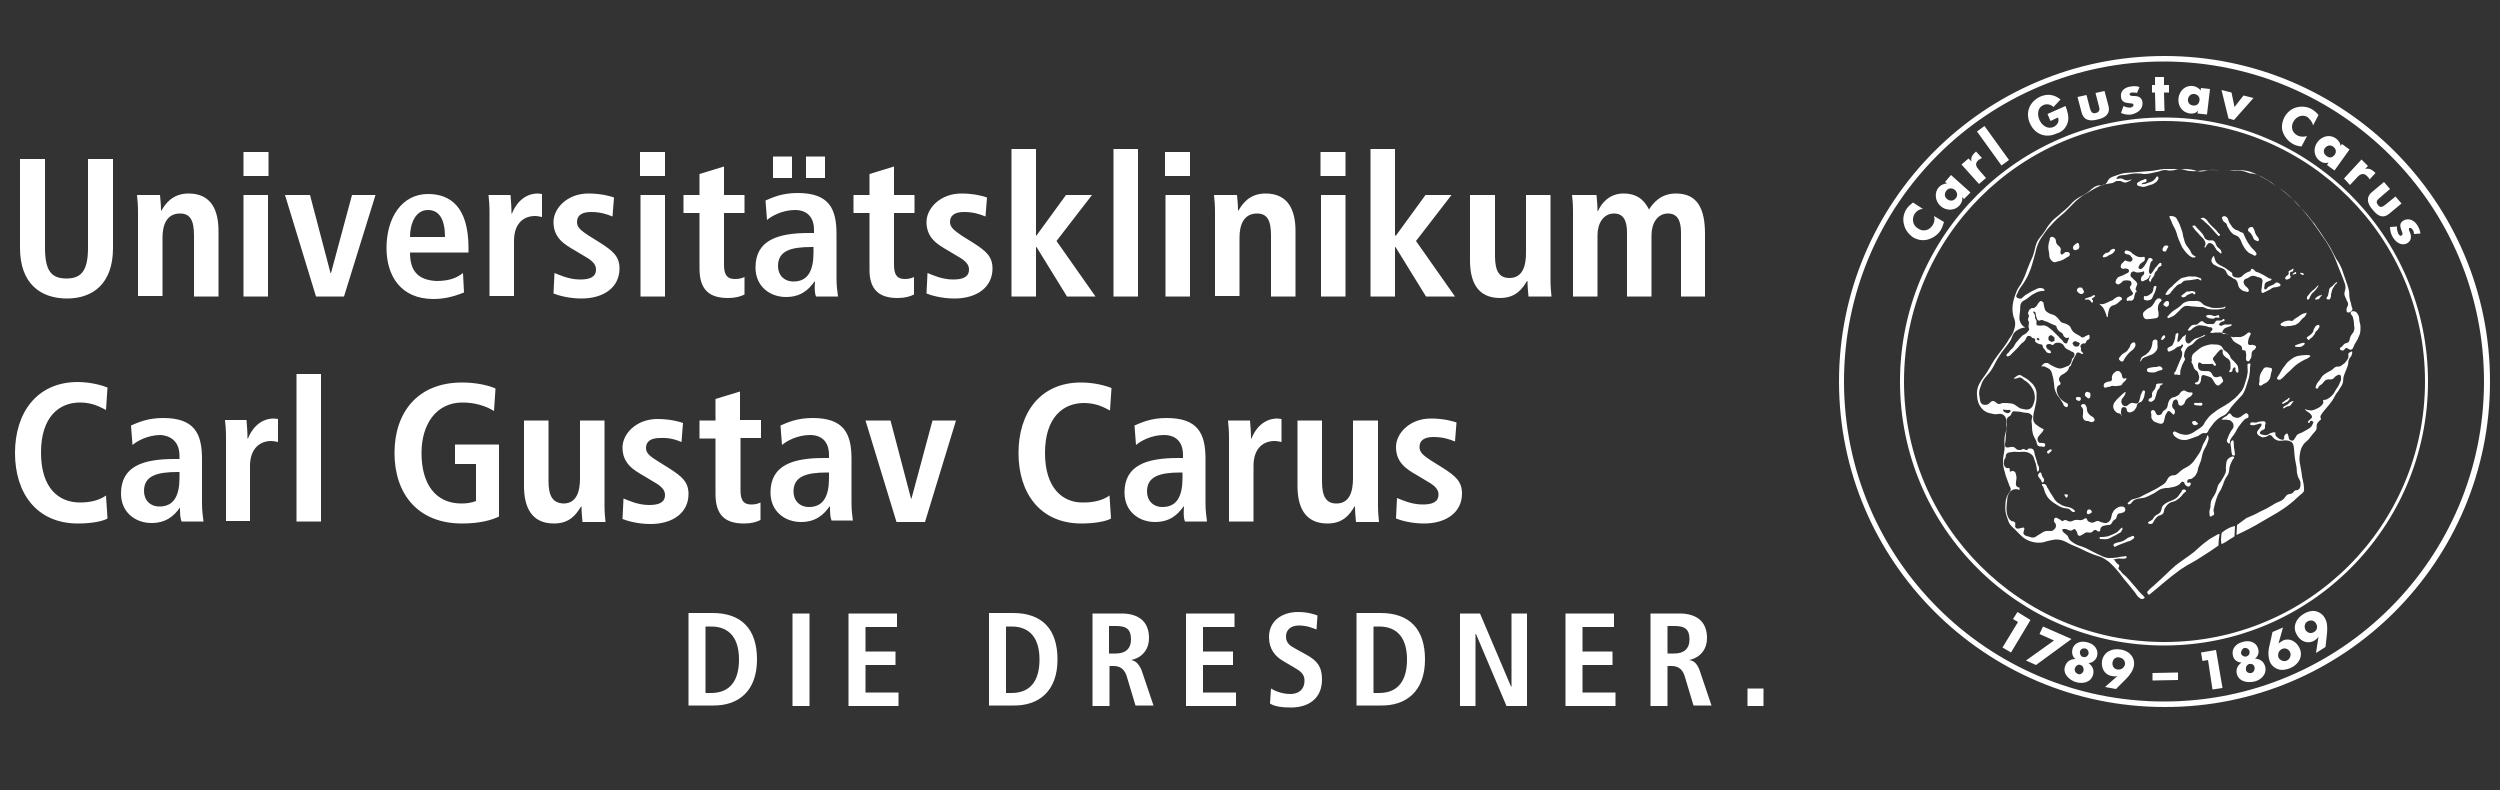
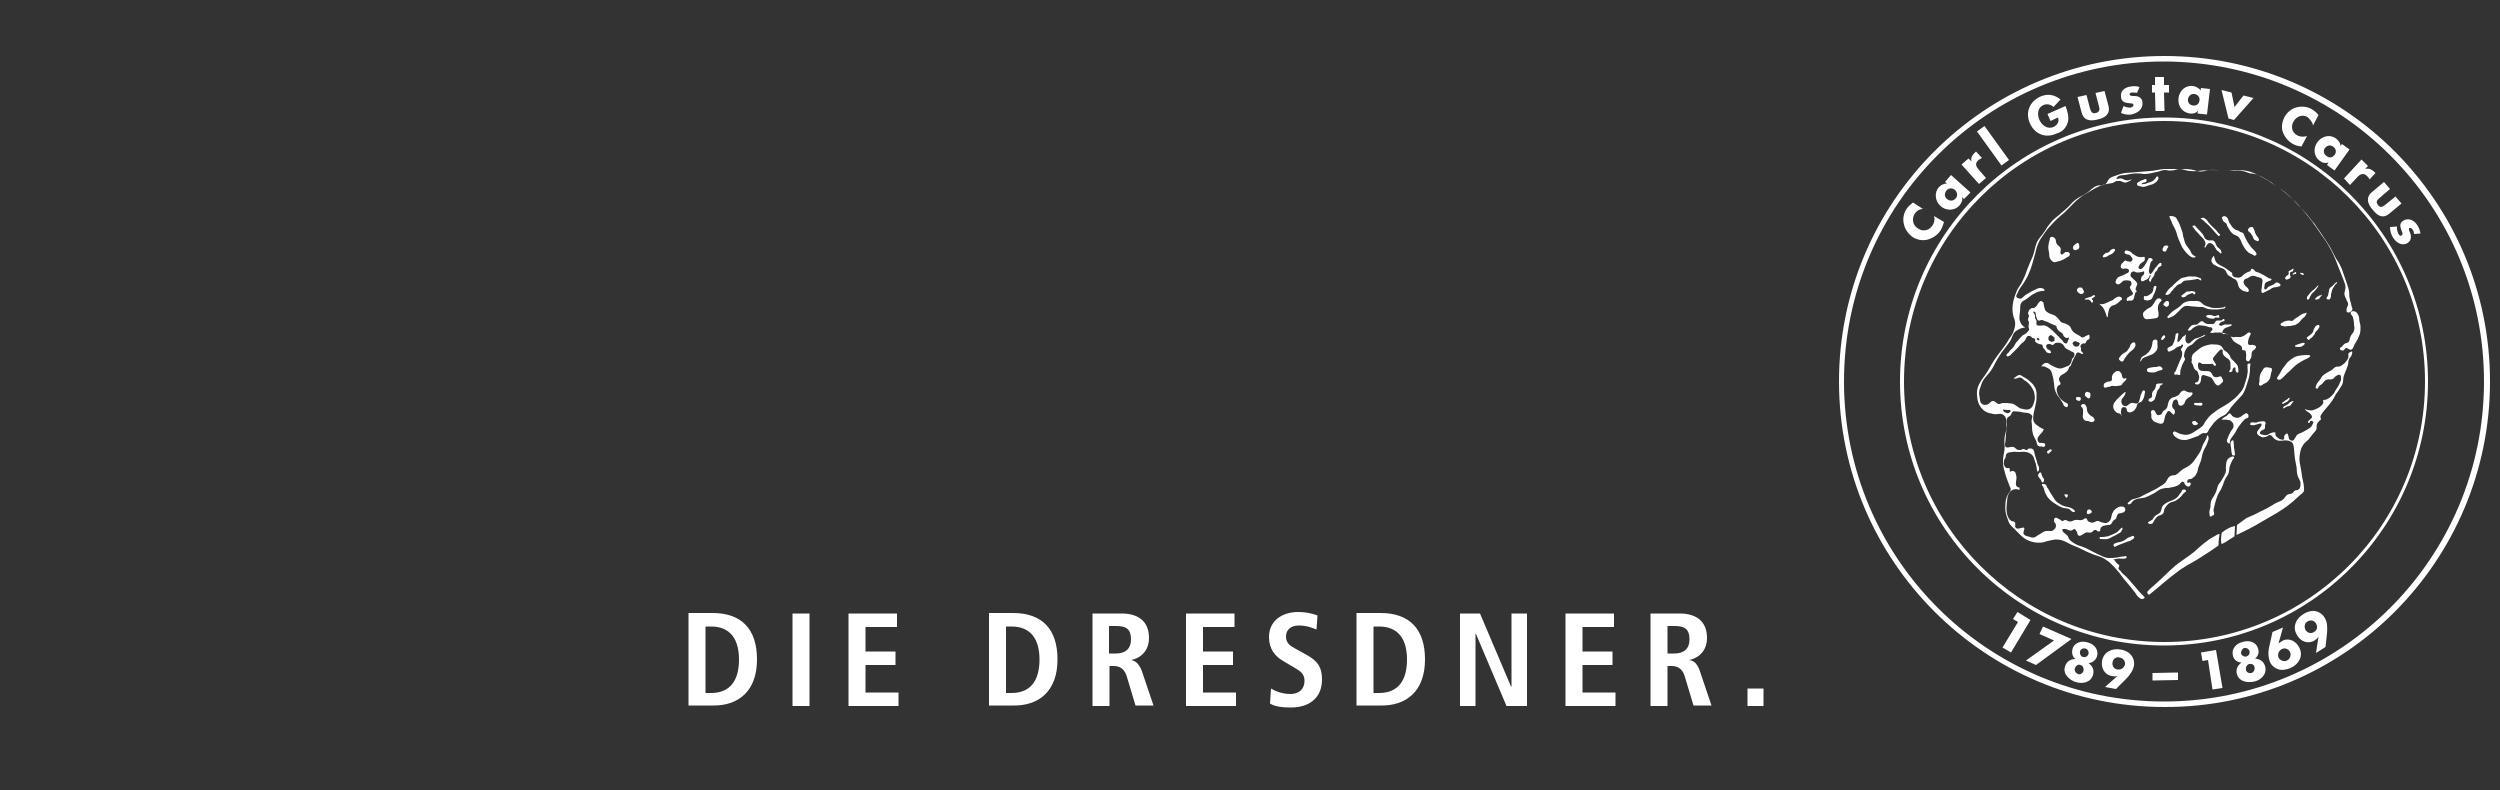
<svg xmlns="http://www.w3.org/2000/svg" version="1.1" id="Ebene_1" x="0px" y="0px" viewBox="0 0 500 158" style="enable-background:new 0 0 500 158;" xml:space="preserve">
  <rect x="0" y="0" width="500" height="158" fill="#333333" stroke="none" />
  <style type="text/css">
	.st0{fill:#FFFFFF;}
</style>
  <path class="st0" d="M461.5,124.3c0.6-0.4,1.4-0.2,1.7,0.4c0.4,0.6,0.2,1.4-0.4,1.7c-0.6,0.4-1.3,0.2-1.7-0.4  C460.8,125.4,460.9,124.6,461.5,124.3 M462.9,128.1c0.3-0.2,0.6-0.4,0.8-0.8l-0.5,3.3l1.9-1.2l0.3-2.7c0.1-1.1,0.1-2.3-0.5-3.2  c-0.4-0.7-1.2-1.2-2-1.3c-0.7-0.1-1.6,0.2-2.2,0.6c-1.5,0.9-2.3,2.6-1.3,4.2C460.1,128.3,461.6,128.9,462.9,128.1 M456.4,129.8  c0.6-0.3,1.3,0,1.6,0.6c0.3,0.6,0,1.4-0.6,1.7s-1.4,0-1.7-0.6C455.5,130.9,455.7,130.1,456.4,129.8 M453.9,129.1  c-0.3,1.1-0.3,2.3,0.1,3.3c0.3,0.7,1,1.3,1.8,1.5c0.7,0.2,1.6,0,2.3-0.3c1.6-0.7,2.6-2.3,1.8-4c-0.6-1.3-2-2.1-3.3-1.5  c-0.4,0.2-0.6,0.4-0.9,0.6l0.9-3.2l-2.1,0.9L453.9,129.1z M448.8,129.6c0.4-0.1,0.9,0.1,1.1,0.6c0.1,0.5-0.1,0.9-0.6,1.1  c-0.4,0.1-0.9-0.1-1.1-0.6C448.2,130.2,448.4,129.8,448.8,129.6 M449.8,132.8c0.5-0.1,1,0.1,1.1,0.6s-0.1,1-0.6,1.2  c-0.5,0.1-1-0.1-1.1-0.6C449.1,133.5,449.3,133,449.8,132.8 M446.6,131.2c0.2,0.8,0.9,1.3,1.7,1.3c-0.8,0.6-1.2,1.4-0.9,2.4  c0.5,1.5,2.2,1.7,3.5,1.4s2.6-1.5,2.1-3.1c-0.3-1-1.1-1.4-2-1.5c0.6-0.4,0.9-1.2,0.6-2c-0.4-1.4-1.9-1.7-3.1-1.3  C447.2,128.7,446.2,129.8,446.6,131.2 M443.2,130l-3,0.5l0.3,1.7l1.1-0.2l0.9,5.9l2-0.3L443.2,130z M435.6,134.5l-5.1,0.1v1.5  l5.1-0.1V134.5z M423.5,133.9c-0.7-0.1-1.1-0.7-1-1.4s0.7-1.2,1.4-1c0.7,0.1,1.2,0.7,1.1,1.4C424.8,133.6,424.2,134,423.5,133.9   M423.5,135.2l-2.5,2.2l2.2,0.4l1.9-1.9c0.8-0.8,1.5-1.7,1.7-2.8c0.1-0.8-0.1-1.6-0.7-2.2c-0.5-0.6-1.3-0.9-2-1  c-1.7-0.3-3.4,0.5-3.7,2.3c-0.2,1.4,0.5,2.8,2,3C422.8,135.3,423.1,135.3,423.5,135.2 M415,133.6c0.2-0.5,0.7-0.8,1.1-0.6  c0.5,0.1,0.7,0.7,0.6,1.2c-0.2,0.5-0.7,0.8-1.1,0.6C415.1,134.6,414.8,134.1,415,133.6 M416.6,131.4c-0.4-0.1-0.7-0.6-0.6-1.1  s0.6-0.7,1.1-0.6c0.4,0.1,0.7,0.6,0.6,1.1C417.5,131.3,417.1,131.5,416.6,131.4 M413,133.3c-0.5,1.5,0.9,2.7,2.1,3.1  c1.3,0.4,3,0.2,3.5-1.4c0.3-1-0.1-1.8-0.9-2.4c0.7,0,1.4-0.5,1.7-1.3c0.4-1.4-0.6-2.5-1.8-2.8c-1.2-0.4-2.7-0.1-3.1,1.3  c-0.2,0.8,0,1.6,0.6,2C414.1,131.8,413.3,132.3,413,133.3 M410.8,128.1l-5.6,4l2,0.9l7.1-5.2l-5.7-2.5l-0.7,1.5L410.8,128.1z   M403.6,124.4l-3.1,5.1l1.7,1l3.9-6.5l-2.6-1.6l-0.9,1.4L403.6,124.4z M470.3,69.9c0.4-0.2,0.4-0.6,0.6-1s0.4-0.6,0.6-1  s0.3-0.7,0.5-1.2c0.1-0.5,0.1-0.8,0.1-1.3c0-0.4-0.1-0.7-0.2-1.1c-0.1-0.5,0-0.9-0.3-1.4c-0.2-0.3-0.3-0.5-0.6-0.6  c-0.3-0.1-0.6-0.1-0.8,0.1c-0.3,0.3,0.3,0.7,0.4,1.1c0.1,0.5,0.2,0.8,0.2,1.3s0.2,0.8,0,1.3c-0.1,0.5-0.5,0.7-0.7,1.2  c-0.2,0.4-0.1,0.8-0.4,1.1c-0.2,0.2-0.4,0.2-0.7,0.3c-0.3,0.2-0.4,0.4-0.6,0.6s-0.5,0.2-0.4,0.5c0,0.2,0.3,0.3,0.5,0.3  c0.4,0.1,0.4-0.5,0.8-0.5C469.6,69.6,469.9,70.1,470.3,69.9 M447.4,105l-0.1,2c2.1-1,3.3-1.6,5.3-2.8c2.2-1.3,3.5-1.9,5.5-3.5  c0.9-0.7,1.4-1.3,2.3-2c0.3-0.3,0.5-0.5,0.4-0.9c0-1.3-0.4-2-0.5-3.3c-0.2-1.5-0.6-2.3-0.3-3.8c0.1-0.6,0.2-1,0.5-1.5  c0.3-0.6,0.7-0.8,1.2-1.3c0.5-0.6,0.9-1.2,1.3-1.6c0.6-0.6,0.1-1.1,0.5-1.7c0.2-0.3,0.4-0.5,0.7-0.7c-0.1-0.4-0.2-0.6,0-0.9  c0.4-0.7,1.4-1.7,2.2-2.8c0.3-0.5,0.5-0.8,0.8-1.4c0.3-0.4,0.5-0.6,0.7-1c0.2-0.3,0.3-0.5,0.5-0.8c0.3-0.6,0.2-1,0.3-1.6  c0.3-1,0.6-1.5,0.9-2.4c0.1-0.5,0-0.7,0.2-1.1c0.1-0.4,0.4-0.5,0.5-0.8s0.3-0.9,0-0.8c-0.2,0.1-0.5,0.2-0.6,0.4  c-0.1,0.2,0,0.3,0,0.5c0,0.5-0.2,0.7-0.5,1.1s-0.5,0.5-0.9,0.8c-0.6,0.4-0.8,0.1-1.2,0.3c-0.2,0.1-0.3,0.2-0.5,0.4  c-0.2,0.2-0.4,0.3-0.6,0.4c-0.5,0.3-0.8,0.4-1.3,0.8s-0.5,0.8-1,1.3c-0.4,0.4-0.6,1.1-0.6,1.3c0.5,0.3,0.5,0,0.6-0.2  c0.2-0.3,0.4-0.4,0.7-0.6c0.4-0.4,0.5-0.8,1.1-0.9c0.4-0.1,0.6,0.1,1-0.1c0.3-0.1,0.4-0.4,0.7-0.6c0.3-0.1,0.5-0.4,0.8-0.2  c0.2,0.1,0.2,0.3,0.2,0.5c0.1,0.5-0.1,0.7-0.3,1.2c-0.2,0.5-0.4,0.8-0.7,1.2c-0.3,0.5-0.4,0.8-0.8,1.2c-0.4,0.4-0.7,0.6-1.1,0.8  c-0.3,0.1-0.7,0-0.7,0.3c0.2,0.5-0.1,0.6-0.2,0.8c-0.4,0.4-0.7,0.6-1.2,0.8c-0.4,0.2-0.6,0.2-0.9,0.3c-0.3,0-0.5-0.1-0.8-0.1  c-0.2,0-0.5-0.3-0.5-0.1c0.5,0.6,0.8,0.5,1,0.8c0.2,0.2,0.4,0.4,0.4,0.7c0,0.2-0.2,0.3-0.4,0.5c-0.1,0.2-0.5,0.3-0.4,0.6  c0.4,0.3,0.3-0.2,0.5-0.3c0.2-0.1,0.3,0,0.5,0.1c0.2,0.2-0.1,0.5-0.2,0.8c-0.3,0.5-0.6,0.6-1.1,0.9c-0.3,0.2-0.6,0.3-0.9,0.5  c-0.4,0.2-0.7,0.2-1,0.5c-0.2,0.2-0.2,0.4-0.4,0.6c-0.1,0.2-0.2,0.4-0.4,0.5c-0.2,0.1-0.4,0-0.6-0.1c-0.3-0.2-0.2-0.4-0.3-0.7  c-0.1-0.2-0.1-0.6-0.3-0.6c-0.2,0-0.3,0.2-0.5,0.4c-0.2,0.3,0.1,0.7-0.2,0.8c-0.2,0.1-0.3,0-0.5,0c-0.3-0.1-0.5-0.2-0.7-0.4  c-0.2-0.2-0.3-0.2-0.4-0.5c-0.1-0.2,0.1-0.5-0.1-0.5c-0.3-0.1-0.5,0-0.8,0.1c-0.4,0.1-0.5,0.4-0.9,0.4c-0.3,0.1-0.5,0-0.9-0.1  c-0.3,0-0.6-0.2-0.3-0.6c0.2-0.3,0.8-0.3,0.9-0.7c0-0.2,0-0.3,0-0.5s0.2-0.4,0.1-0.6c-0.2-0.4-0.6-0.2-1-0.2c-0.3,0-0.5,0.1-0.8,0.2  c-0.5,0.1-0.9-0.2-1.2,0.1c-0.2,0.4,0,0.4,0.2,0.4c0.7,0.3,2.1-0.8,2,0c0,0.3-0.3,0.4-0.4,0.7c-0.2,0.3-0.5,0.5-0.5,0.8  c0,0.4,0.3,0.6,0.7,0.8c0.3,0.2,0.5,0.2,0.9,0.1c0.4,0,0.6-0.4,1-0.4c0.5,0.1,0.6,0.7,1.1,0.9c0.6,0.3,0.7,0.3,1.6,0.2  c0.7-0.1,1.7,0.1,1.9,0.7c0.3,0.8,0.2,1.8,0.4,3c0.1,0.6,0.2,1,0.3,1.6c0.1,0.6,0,1,0.2,1.6c0.1,0.7,0.7,1.1,0.6,1.8  c0,0.4,0,0.8-0.4,1.1c-0.2,0.2-0.4,0.1-0.7,0.2c-0.2,0.1-0.3,0.4-0.5,0.5c-0.4,0.3-0.7,0.1-1.1,0.4s-0.4,0.6-0.8,0.9  c-0.5,0.4-0.8,0.4-1.4,0.7c-0.7,0.4-1,0.6-1.7,1s-1.1,0.5-1.8,0.9c-0.9,0.5-1.5,0.7-2.4,1.1L447.4,105z M467.2,56.8  c0.1-0.1,0.3-0.2,0.2-0.3c-0.1-0.2-0.3,0.1-0.4,0.2c-0.2,0.1-0.3,0.3-0.5,0.5s-0.4,0.2-0.5,0.4c-0.2,0.2-0.2,0.4-0.2,0.6  c-0.1,0.3-0.1,0.5-0.2,0.9c-0.1,0.3-0.5,0.5-0.2,0.7c0.1,0.1,0.2,0.1,0.4,0.1c0.2,0,0.2-0.2,0.3-0.3c0.1-0.2,0.1-0.4,0.1-0.7  c0.1-0.3,0.1-0.5,0.2-0.8s0.1-0.4,0.5-0.9C466.9,57,467,57,467.2,56.8 M460.8,62.7c-0.3,0-0.4,0.2-0.7,0.3c-0.2,0.1-0.2,0.2-0.4,0.3  c-0.3,0.2-0.5,0.3-0.8,0.5c-0.1,0.1-0.2,0.2-0.3,0.3c-0.3,0.2-0.6,0-0.9,0c-0.5,0.1-0.8,0.1-1.2,0.4c-0.2,0.1-0.4,0.2-0.4,0.4  c0,0.2,0.3,0.3,0.5,0.3c0.4,0.2,0.7,0,1.2,0c0.3,0,0.4,0,0.7-0.1c0.3-0.1,0.5,0,0.7-0.2c0.2-0.1,0.4-0.2,0.6-0.4  c0.3-0.3,0.4-0.5,0.7-0.8c0.2-0.2,0.5-0.3,0.6-0.6c0.1-0.2,0.3-0.4,0.2-0.6C461.3,62.6,461,62.6,460.8,62.7 M460.7,54.7  c-0.1-0.1-0.2-0.1-0.3-0.1c-0.1,0-0.3-0.1-0.4,0c0,0.1,0.1,0.2,0.5,0.4C460.7,55,460.8,55.1,460.7,54.7 M457.6,55  c-0.1,0.1-0.2,0.1-0.3,0.2c-0.2,0.2-0.4,0.4-0.2,0.6c0.1,0.2,0.4,0.1,0.6,0s0.3-0.1,0.4-0.3s-0.1-0.4-0.1-0.6c0-0.2,0-0.4,0.1-0.5  s0.3,0,0.4-0.1s0.2-0.2,0.2-0.5c-0.1-0.2-0.3,0.1-0.5,0.2c-0.2,0.1-0.3,0.1-0.4,0.2C457.6,54.3,457.9,54.7,457.6,55 M459.2,54.4  c-0.2,0-0.3,0.1-0.7,0.4c-0.1,0.2,0.3,0.1,0.5,0C459.2,54.8,459.3,54.8,459.2,54.4 M452.9,57.8c-0.1-0.2-0.1-0.3,0-0.5  c0-0.3,0-0.5,0.2-0.7c0.2-0.3,0.4-0.2,0.7-0.4c0.2-0.1,0.5-0.1,0.5-0.3c0-0.3-0.4-0.1-0.6-0.3c-0.4-0.2-0.6-0.4-1-0.6  c-0.4-0.2-0.6-0.3-1-0.5c-0.3-0.1-0.5-0.1-0.7-0.3c-0.1-0.1-0.1-0.2-0.3-0.3c-0.1-0.1-0.3-0.2-0.4-0.1c-0.2,0.1-0.1,0.3-0.2,0.4  c-0.1,0.1-0.3,0.1-0.5,0.2c-0.3,0.1-0.4,0.2-0.7,0.4c-0.3,0.2-0.4,0.4-0.7,0.6c-0.3,0.1-0.5,0.2-0.8,0.1c-0.4,0-0.7-0.1-0.9-0.4  c-0.1-0.2,0-0.4-0.1-0.5c-0.1-0.2-0.3-0.2-0.5-0.4c-0.4-0.3-0.6-0.4-1-0.7c-0.5-0.3-0.9-0.4-1.4-0.8c-0.2-0.2-0.3-0.3-0.4-0.5  s-0.1-0.4-0.2-0.6c-0.1-0.2,0-0.4-0.2-0.4c-0.5,0.6-0.5,1-0.3,1.3c0.2,0.4,0.5,0.5,0.9,0.7c0.6,0.4,1.2,0.3,1.7,0.8  c0.3,0.3,0.3,0.7,0.6,1c0.3,0.3,0.6,0.3,0.9,0.6c0.3,0.2,0.5,0.2,0.7,0.4c0.5,0.5,0.3,1.1,0.7,1.6c0.4,0.4,0.6,0.6,1.2,0.7  c0.2,0,0.4,0.2,0.6,0c0.1-0.1,0.1-0.3,0-0.4c-0.1-0.4-0.5-0.5-0.7-0.8s-0.4-0.6-0.2-1c0.1-0.3,0.5-0.4,0.8-0.5  c0.3-0.2,0.4-0.3,0.7-0.4c0.5-0.1,0.7,0,1.2,0.2c0.3,0.1,0.6,0.1,0.8,0.3c0.4,0.4,0.1,0.8,0.1,1.4c0,0.5-0.2,0.8-0.1,1.3  c0.2,0.4,0.4,0.1,0.7,0c0.4-0.2,0.6-0.3,1-0.5c0.3-0.2,0.4-0.3,0.7-0.4c0.3-0.1,0.5,0,0.7-0.1c0.3-0.1,0.7-0.1,0.7-0.4  c0-0.2-0.2-0.3-0.4-0.4c-0.1-0.1-0.2-0.1-0.4-0.1c-0.3,0-0.3,0.3-0.6,0.4c-0.4,0.2-0.7,0.3-1.1,0.5  C453.5,57.6,453.1,58.1,452.9,57.8 M449.8,45.6c-0.1,0.1-0.2,0.2-0.2,0.4c0,0.3,0.3,0.4,0.5,0.6c0.2,0.2,0.2,0.4,0.4,0.6  c0.2,0.4,0.2,0.8,0.7,0.9c0.2,0.1,0.3,0.2,0.5,0.1c0.2-0.4,0-0.4,0-0.6c-0.2-0.3-0.4-0.4-0.5-0.7c-0.2-0.3-0.2-0.5-0.3-0.8  c-0.2-0.3-0.2-0.7-0.5-0.7C450,45.4,449.9,45.5,449.8,45.6 M450.2,49.4c-0.6-0.8-0.9-1.3-1.3-2.2c-0.1-0.2-0.1-0.4-0.3-0.6  c-0.1-0.1-0.3-0.1-0.5-0.2c-0.2-0.1-0.3-0.2-0.5-0.3c-0.3-0.1-0.5-0.1-0.7-0.3c-0.5-0.3-0.6-0.7-1-1.2c-0.3-0.5-0.2-1.1-0.8-1.3  c-0.2-0.1-0.3-0.1-0.5,0c-0.1,0.1-0.3,0.2-0.2,0.3c0.1,0.4,0.3,0.8,0.6,0.9c0.5,0.3,0.3,0.5,0.5,0.8c0.4,0.6,0.5,1,1,1.4  c0.4,0.4,0.8,0.3,1.2,0.7c0.5,0.5,0.5,0.9,0.8,1.5c0.4,0.7,0.6,1.1,1.2,1.6c0.4,0.3,0.7,0.3,1.1,0.6c0.2,0.2,0.6-0.2,0.5-0.4  C451,50.1,450.7,50,450.2,49.4 M444.3,50.6c0-0.8-0.6-0.9-0.9-1.3c-0.3-0.5-0.3-1-0.8-1.2c-0.3-0.1-0.5,0-0.8,0  c-0.3-0.1-0.4-0.1-0.7-0.3c-0.3-0.3-0.3-0.6-0.5-0.9c-0.4-0.5-0.7-0.8-1.1-1.2c-0.3-0.2-0.3-0.6-0.7-0.6c-0.2,0-0.4,0.1-0.3,0.2  c0.2,0.3,0.4,0.5,0.6,0.8c0.4,0.4,0.6,0.6,1,1.1c0.3,0.3,0.6,0.5,0.8,0.9c0.1,0.2,0.2,0.4,0.2,0.7s-0.4,0.7-0.1,0.7  c0.2,0,0.2-0.3,0.3-0.4c0.2-0.2,0.3-0.5,0.6-0.5c0.3,0,0.4,0.1,0.7,0.3c0.2,0.2,0.3,0.4,0.4,0.6c0.2,0.2,0.2,0.4,0.4,0.6  C443.7,50.2,444.2,51,444.3,50.6 M444,46.9c-0.6-0.5-0.5-0.6-0.9-1c-0.5-0.5-0.8-0.7-1.3-1.3c-0.3-0.3-0.4-0.7-0.8-0.9  c-0.2-0.1-0.3-0.3-0.9,0c0.5,0.3,0.6,0.4,0.9,0.7c0.7,0.6,1,0.9,1.6,1.6c0.4,0.5,0.8,0.9,1.1,1.2C443.8,47.3,444.1,47,444,46.9   M428.3,36.8c0.3-0.3,0.5-0.3,0.6-0.3c0.2-0.1,0.3-0.1,0.4-0.2c0.1-0.4-0.1-0.5-0.2-0.5c-0.2,0-0.3,0.1-0.5,0.2  c-0.3,0.1-0.5,0.1-0.7,0.3c-0.3,0.2-0.5,0.2-0.5,0.5c0,0.4,0.4,0.4,0.8,0.5c0.3,0.1,0.5,0.1,0.9,0s0.5-0.2,0.9-0.3  c0.3-0.1,0.5-0.1,0.8-0.3s0.5-0.3,0.7-0.6c0.1-0.2,0.2-0.3,0.2-0.5c0-0.1-0.1-0.3-0.2-0.3c-0.2-0.1-0.3,0.2-0.4,0.4  c-0.2,0.1-0.2,0.2-0.4,0.4c-0.3,0.2-0.5,0.3-0.9,0.4c-0.4,0.1-0.6,0.3-1,0.3C428.5,36.8,428.4,36.9,428.3,36.8 M431.4,53.2  c-0.2,0.2-0.3,0.3-0.5,0.6c-0.2,0.2-0.2,0.4-0.4,0.6c-0.2,0.2-0.3,0.5-0.5,0.4c-0.1-0.1-0.1-0.2-0.2-0.4c-0.1-0.4,0.1-0.6,0.1-1  c0.1-0.3,0.1-0.5,0.2-0.8c0.1-0.2,0.1-0.3,0.4-0.5c0.2-0.2-0.3-0.6-0.6-0.5c-0.2,0-0.3,0.3-0.4,0.5c-0.2,0.3-0.2,0.5-0.4,0.7  c-0.1,0.2-0.2,0.4-0.4,0.6c-0.2,0.2-0.3,0.4-0.6,0.4c-0.2,0-0.3-0.1-0.4-0.2c0-0.3,0.1-0.4,0.2-0.6c0.1-0.2,0.2-0.3,0.4-0.4  c0.2-0.2,0.5-0.3,0.6-0.5c0.1-0.3,0.1-0.5,0-0.7c-0.1-0.1-0.7,0.1-1.1,0c-0.5-0.1-0.7-0.3-1.2-0.6c-0.3-0.2-0.3-0.4-0.6-0.5  c-0.3-0.1-0.4-0.2-0.7-0.2c-0.2-0.1-0.4,0.2-0.4,0.4s0.2,0.2,0.3,0.3c0.2,0.1,0.3,0.1,0.5,0.1c0.2,0.1,0.4,0.2,0.5,0.4  c0.2,0.2,0.3,0.3,0.3,0.6c0,0.2-0.2,0.3-0.3,0.4c-0.2,0.1-0.3,0-0.5,0c-0.3,0-0.4-0.2-0.6-0.2s-0.3,0.2-0.5,0.4s-0.3,0.2-0.4,0.5  s-0.1,0.6,0.2,0.7c0.4,0.2,0.5-0.1,0.8,0c0.2,0.1,0.4,0,0.5,0.2c0.1,0.1,0.1,0.3,0.1,0.4c-0.1,0.3-0.4,0.3-0.7,0.5  c-0.2,0.1-0.4,0.2-0.6,0.3c-0.3,0.1-0.5,0.2-0.8,0.3c-0.2,0.1-0.2,0.2-0.3,0.3c-0.2,0.2-0.2,0.4-0.3,0.7c0,0.2,0.1,0.3,0.3,0.4  c0.2,0.1,0.3,0.1,0.5,0s0.2-0.2,0.4-0.3c0.1-0.1,0.2-0.2,0.3-0.3c0.1-0.1,0.3-0.1,0.4-0.1c0.2,0,0.3-0.1,0.6,0c0.2,0,0.4,0,0.6,0.2  c0.2,0.5,0.1,0.7-0.1,0.9s-0.1,0.4,0,0.6c0.1,0.2,0.1,0.3,0.3,0.5c0.3,0.4,0.2,0.5,0.1,0.6c-0.1,0.2-0.3,0.2-0.5,0.3l-0.3,0.2  c-0.1,0.1-0.2,0.1-0.3,0.2c-0.1,0.2-0.1,0.6,0.1,0.6c0.1,0,0.2-0.1,0.4-0.1c0.2,0,0.3,0.1,0.5,0s0.2-0.1,0.3-0.3  c0.2-0.2,0.1-0.4,0.2-0.7c0.1-0.2,0.1-0.4,0.2-0.6c0.5-0.2,0-0.5,0-0.7c0.1-0.4,0.5-1.1,0.3-1.2c-0.1-0.2-0.2-0.3-0.4-0.5  c-0.2-0.2-0.3-0.2-0.4-0.4c-0.2-0.2-0.5-0.3-0.5-0.6c0-0.4,0.1-0.7,0.5-0.8c0.3-0.1,0.5,0.2,0.8,0.2s0.5,0,0.9-0.1  c0.2,0,0.4-0.2,0.5-0.1c0.1,0.1,0,0.3,0,0.5c-0.1,0.3-0.4,0.3-0.5,0.6s-0.2,0.6,0,0.8c0.3,0.2,0.5-0.1,0.8-0.2  c0.3-0.1,0.4-0.2,0.6-0.4L430,55c0.3,0.1,0,0.3-0.1,0.6c0,0.2-0.2,0.3-0.1,0.5c0.1,0.1,0.3,0.4,0.3,0.3c0.2-0.4,0.1-0.5,0.3-0.7  c0.1-0.2,0.2-0.2,0.3-0.4c0.2-0.3,0.2-0.5,0.3-0.8c0.2-0.3,0.4-0.3,0.5-0.6c0.1-0.2,0.1-0.4,0.3-0.5c0.3-0.2,0.5-0.2,0.5-0.3  c-0.1-0.1,0.1-0.4-0.1-0.5c-0.1-0.1-0.2,0-0.4,0.1C431.7,52.8,431.6,53,431.4,53.2 M423.1,59.6c-0.3,0.1-0.4,0.4-0.7,0.5  c-0.3,0.1-0.4,0.1-0.7,0.3c-0.3,0.1-0.4,0.2-0.7,0.3c-0.3,0.1-0.5,0.2-0.9,0.1c-0.1,0-0.2,0-0.3-0.1c0.3,0.3,0.5,0.5,0.8,0.8  c0.3,0.5,0.4,0.8,0.6,1.3c0.1,0.2,0.1,0.7,0.3,0.6c0.2-0.1,0-0.3,0.1-0.6c0.1-0.4,0.1-0.6,0.2-0.9c0.1-0.3,0.2-0.4,0.4-0.6  c0.3-0.3,0.6-0.2,0.9-0.4c0.4-0.2,0.6-0.4,0.9-0.7c0.2-0.2,0.4-0.2,0.4-0.4s-0.1-0.3-0.3-0.4C423.7,59.2,423.4,59.4,423.1,59.6   M421.7,51.1c0.3-0.2,0.6-0.2,0.9-0.5c0.2-0.2,0.6-0.6,0.3-0.8c-0.2-0.1-0.4,0-0.6,0.1c-0.3,0.1-0.3,0.4-0.5,0.5  c-0.3,0.2-0.5,0.1-0.8,0.3c-0.2,0.2-0.6,0.5-0.4,0.7c0.1,0.1,0.3,0.1,0.4,0C421.4,51.4,421.5,51.2,421.7,51.1 M424.2,82.3  c0.1-0.3,0-0.7,0.3-0.8c0.2-0.1,0.4-0.1,0.6,0c0.4,0.2,0.1,0.7,0.5,0.9c0.4,0.2,0.7,0,1.1-0.2c0.3-0.2,0.3-0.4,0.5-0.6  c0.2-0.3,0.1-0.5,0.3-0.8c0.3-0.4,0.7-0.3,0.9-0.6c0.3-0.4,0.4-0.7,0.5-1.2c0-0.3,0.3-0.8-0.1-0.9c-0.3-0.1-0.4,0.3-0.5,0.6  c-0.3,0.4-0.2,0.8-0.4,1.3c-0.1,0.2-0.1,0.4-0.3,0.6c-0.4,0.3-0.8-0.1-1.3,0c-0.6,0.1-0.8,0.8-1.4,0.6c-0.3-0.1-0.4-0.2-0.5-0.4  c-0.1-0.2-0.2-0.4-0.1-0.7c0-0.4,0.4-0.6,0.6-1c0.1-0.3,0.4-0.7,0.1-0.7c-0.4,0.3-0.6,0.5-0.9,0.8c-0.4,0.4-0.6,0.5-0.9,0.9  c-0.2,0.3-0.4,0.4-0.5,0.8c-0.2,0.6,0.1,1.2,0.6,1.6c0.3,0.2,0.5,0.1,0.8,0.3c0.1,0.1,0.1,0.3,0.2,0.4  C424.4,83.3,424.1,82.6,424.2,82.3 M425.1,107.9c-0.3,0.2-0.4,0.3-0.8,0.4c-0.4,0.2-0.7,0.1-1.1,0.3c-0.2,0.1-0.5,0.1-0.5,0.4  c0,0.2,0.2,0.5,0.4,0.3c0.4-0.2,0.6-0.3,0.9-0.4c0.5-0.2,0.8-0.3,1.3-0.5c0.4-0.2,0.7-0.1,1-0.4c0.3-0.2,0.7-0.4,0.5-0.7  c-0.2-0.3-0.5,0-0.8,0.1C425.6,107.5,425.4,107.7,425.1,107.9 M424.3,106.2c0.1-0.2,0.2-0.3,0.2-0.5c0-0.6-0.7,0.5-1.2,0.8  s-0.8,0.4-1.3,0.6c-0.3,0.1-0.4,0.2-0.7,0.2c-0.5,0.1-0.5,0.1-1.3,0.1c-0.1,0-0.1,0.4,0,0.4c0.7,0,0.9,0.1,1.5,0  c0.5-0.1,0.8-0.4,1.3-0.6c0.4-0.2,0.6-0.3,0.9-0.5C423.9,106.6,424.2,106.5,424.3,106.2 M430.2,82.6c0.2,0.5-0.1,0.8,0.2,1.2  c0.2,0.4,0.5,0.6,0.9,0.7c0.5,0.2,0.9,0.4,1.3,0.1c0.2-0.2,0.2-0.5,0.3-0.8c0.1-0.4,0.1-0.6,0.3-1c0.2-0.2,0.2-0.5,0.5-0.6  c0.3,0,0.4,0.2,0.6,0.4c0.2,0.1,0.3,0.4,0.5,0.3c0.3-0.5,0.2-0.7,0.1-0.9c-0.1-0.2-0.3-0.3-0.4-0.5c-0.1-0.3-0.1-0.5,0-0.8  s0.1-0.6,0.4-0.7c0.1-0.1,0.2-0.1,0.4-0.1c0.2,0,0.2,0.3,0.3,0.5c0.1,0.2,0,0.3,0.1,0.5c0.2,0.2,0.4,0.3,0.7,0.2  c0.2-0.1,0.2-0.2,0.4-0.3c0.2-0.3,0.2-0.6,0.4-0.8c0.1-0.2,0.2-0.2,0.4-0.4c0.2-0.2,0.5-0.2,0.7-0.5c0.1-0.2,0.3-0.3,0.2-0.5  c-0.1-0.2-0.3-0.1-0.5-0.1s-0.3-0.1-0.5-0.1c-0.3-0.1-0.4-0.3-0.7-0.3c-0.2,0-0.3,0.1-0.5,0.2c-0.3,0.2-0.3,0.5-0.6,0.7  c-0.2,0.1-0.3,0.2-0.5,0.3c-0.4,0.2-0.7,0.1-1,0.4c-0.3,0.2-0.3,0.4-0.5,0.7c-0.2,0.5-0.1,0.9-0.4,1.3c-0.2,0.3-0.5,0.3-0.7,0.6  c-0.2,0.2-0.2,0.5-0.4,0.6c-0.3,0.1-0.5,0.2-0.7,0.1s-0.3-0.3-0.4-0.5s-0.1-0.4-0.3-0.4C430.4,81.8,430.1,82.3,430.2,82.6   M442.7,102c0.1-0.5,0.2-0.8,0.3-1.3c0.2-0.7,0.3-1.1,0.6-1.8c0.3-0.6,0.6-0.9,0.8-1.5c0.3-0.6,0.3-0.9,0.6-1.5  c0.2-0.5,0.5-0.7,0.7-1.2c0.2-0.6,0.1-1,0.3-1.6c0.2-0.5,0.3-0.7,0.5-1.1c0.1-0.2,0.4-0.4,0.3-0.6s-0.4-0.1-0.6,0  c-0.3,0.1-0.4,0.2-0.6,0.4c-0.4,0.4-0.3,0.8-0.4,1.3c-0.1,0.6,0.1,1-0.1,1.5s-0.4,0.8-0.7,1.3c-0.2,0.4-0.4,0.6-0.7,1  c-0.3,0.6-0.3,1.1-0.6,1.7c-0.3,0.7-0.7,1-0.9,1.7c-0.1,0.4-0.1,0.7-0.1,1.1c-0.1,0.5-0.3,0.8-0.2,1.3c0,0.3,0,0.6,0.2,0.6  s0.3-0.1,0.4-0.2C443.1,103,442.7,102.5,442.7,102 M446.4,84.4c0.2,0.2,0.3,0.4,0.3,0.7c0.1,0.6-0.5,0.9-0.7,1.5  c-0.2,0.3-0.3,0.5-0.4,0.9c-0.1,0.3-0.3,0.5-0.2,0.8c0.1,0.2,0.2,0.4,0.4,0.4c0.3,0,0.1-0.5,0.3-0.8c0.2-0.4,0.4-0.6,0.7-1  c0.5-0.7,0.6-1.2,1.1-1.8c0.4-0.5,0.6-0.8,1-1.2c0.3-0.3,0.8-0.2,0.8-0.6c0-0.2,0-0.5-0.3-0.6c-0.3-0.2-0.5,0.2-0.8,0.3  c-0.3,0.2-0.4,0.4-0.8,0.5c-0.3,0.1-0.5,0.1-0.7,0c-0.4-0.1-0.6-0.2-0.8-0.5c-0.1-0.1-0.2-0.3-0.3-0.3c-0.3-0.1-0.4,0.3-0.7,0.5  c-0.4,0.2-0.6,0.3-0.9,0.6c-0.4,0.3,0.7,0,1.2,0.2C445.8,84,446.1,84,446.4,84.4 M442,85.6c0.6-0.8,0.9-1.3,1.7-1.9  c0.6-0.5,1.1-0.5,1.6-1c0.4-0.4,0.6-0.8,0.9-1.2c0.5-0.6,0.8-1,1.4-1.6c0.5-0.6,0.9-0.8,1.2-1.5c0.3-0.6,0.4-1,0.6-1.6  c0.2-0.7,0.4-1.1,0.5-1.9c0.1-0.5,0.1-0.9,0.1-1.4l0.1-0.7c0-0.2-0.6-0.1-0.6,0.1v0.5c0,0.5,0.1,0.8,0,1.3c-0.1,0.7-0.2,1-0.4,1.6  c-0.2,0.5-0.2,0.9-0.5,1.4c-0.2,0.5-0.5,0.7-0.8,1.1c-0.6,0.7-1.1,1.1-1.9,1.7c-0.7,0.5-1.1,0.7-1.8,1.1c-0.5,0.3-0.8,0.5-1.3,0.9  c-0.7,0.5-1,0.8-1.5,1.5c-0.4,0.4-0.4,0.8-0.8,1.2c-0.4,0.4-0.7,0.5-1.1,0.8c-0.5,0.3-0.8,0.6-1.4,0.8c-0.5,0.2-0.9,0.2-1.4,0.1  c-0.7-0.1-0.9-0.3-1.6-0.6c-0.1-0.1-0.3,0.1-0.4,0.2c-0.1,0.2,0.1,0.4,0.2,0.6c0.2,0.3,0.4,0.3,0.6,0.5c0.5,0.3,0.9,0.4,1.5,0.4  c0.5,0,0.8-0.1,1.3-0.3c0.5-0.2,0.9-0.3,1.4-0.5c0.4-0.2,0.6-0.5,1.1-0.6c0.2,0,0.4,0.1,0.6,0C441.7,86.4,441.7,85.9,442,85.6   M450.3,71.2c0-0.4,0-0.7,0.2-1c0.2-0.2,0.4-0.2,0.5-0.4c0.1-0.2,0.3-0.3,0.2-0.5c-0.1-0.2-0.3-0.2-0.5-0.3c-0.2-0.1-0.3,0-0.5,0  s-0.4,0-0.5-0.1s-0.1-0.3-0.1-0.4c0-0.3,0.1-0.4,0.1-0.7c0.1-0.3,0.2-0.4,0.3-0.7c0.1-0.2,0.2-0.3,0.1-0.5c-0.1-0.1-0.3-0.1-0.4-0.1  c-0.2,0-0.2,0.2-0.4,0.3c-0.2,0.1-0.3,0.2-0.4,0.3c-0.3,0.1-0.4,0.2-0.7,0.3c-0.3,0-0.4,0-0.7,0c-0.2,0-0.3,0-0.5,0s-0.3,0.1-0.5,0  c-0.2,0-0.3-0.1-0.5-0.2s-0.2-0.2-0.4-0.3c-0.2-0.1-0.3-0.1-0.5-0.1s-0.5,0.1-0.6-0.1c-0.1-0.1,0-0.3,0-0.4c0.1-0.2,0.1-0.3,0.3-0.5  c0.2-0.2,0.3-0.2,0.5-0.3c0.2-0.1,0.4-0.1,0.6-0.2s0.6-0.2,0.4-0.4c-0.1-0.1-0.3,0-0.5,0s-0.4,0-0.6,0s-0.4,0-0.6,0.1  s-0.2,0.3-0.8,0c0-0.2,0.1-0.3,0.2-0.4c0.1-0.2,0.3-0.2,0.5-0.3c0.2-0.1,0.4,0,0.4-0.2c0-0.1,0-0.3-0.1-0.3  c-0.2-0.1-0.2,0.1-0.4,0.2c-0.1,0.1-0.2,0.1-0.4,0.1c-0.2,0-0.3,0-0.5,0s-0.3,0.1-0.4,0.2s-0.1,0.3-0.3,0.4  c-0.2,0.2-0.4,0.1-0.7,0.1c-0.2,0-0.4,0-0.6,0c-0.3-0.1-0.5-0.1-0.9-0.5c-0.1-0.1-0.2-0.1-0.4,0c-0.2,0-0.2,0.1-0.3,0.2  c-0.2,0.1-0.3,0.3-0.5,0.4c-0.3,0.1-0.6,0-0.9,0.1c-0.2,0.1-0.3,0.2-0.4,0.3c-0.2,0.2-0.3,0.3-0.4,0.5c-0.1,0.1-0.2,0.2-0.1,0.3h0.3  c0.2,0,0.3-0.1,0.4-0.2s0.2-0.2,0.3-0.3c0.2-0.1,0.3-0.2,0.5-0.3c0.2-0.1,0.3-0.1,0.5-0.2c0.3-0.1,0.5,0,0.8,0s0.4,0.1,0.7,0.1  l0.6,0.2c0.2,0.1,0.4,0,0.6,0.1c0.1,0.1,0.2,0.2,0.2,0.3c0,0.2-0.1,0.3-0.5,0.7c0.2,0,0.3,0.1,0.4,0.1c0.3,0,0.5-0.1,0.8-0.1  c0.4,0,0.6,0,0.9,0l0.5,0.1c0.4,0.1,0.6,0.1,0.9,0.3c0.2,0.1,0.3,0.1,0.5,0.3c0.2,0.1,0.2,0.2,0.3,0.4c0.2,0.2,0.2,0.4,0.4,0.6  c0.3,0.3,0.6,0.4,0.9,0.6s0.5,0.2,0.7,0.5c0.2,0.2,0,0.5,0.2,0.7c0.1,0.1,0.3,0,0.5,0.1c0.2,0.2,0.2,0.4,0.2,0.6  c0.1,0.3,0,0.5,0,0.9c0,0.2,0,0.5,0.2,0.6s0.4,0.1,0.5-0.1c0.1-0.1,0.1-0.2,0.2-0.4C450.3,71.7,450.2,71.5,450.3,71.2 M438.5,60.2  c-0.6,0-1,0-1.6,0.3c-0.5,0.2-0.6,0.6-1.1,0.9c-0.5,0.4-0.8,0.5-1.3,0.9c-0.3,0.3-0.5,0.4-0.8,0.8c-0.1,0.1-0.3,0.2-0.2,0.4  c0.1,0.3,0.4,0,0.7-0.1c0.7-0.2,0.9-0.6,1.5-1.1c0.4-0.4,0.6-0.7,1.1-1c0.7-0.3,1.1,0,1.9,0c0.5,0,0.8,0.1,1.3,0.1  c0.2,0,0.3,0,0.5,0c0.5,0.1,0.7,0.3,1.1,0.4c0.5,0.1,0.9,0.1,1.4,0.1s0.7,0,1.2-0.1c0.3-0.1,0.6,0,0.8-0.2c0.3-0.5-0.1-0.2-0.4-0.1  c-0.6,0.1-0.9,0.1-1.5,0.1c-0.5,0-0.7,0-1.2-0.2c-0.4-0.1-0.7-0.2-1.1-0.4c-0.3-0.2-0.4-0.4-0.7-0.6  C439.6,60.1,439.2,60.2,438.5,60.2 M439,58.8c0.1-0.1,0.1-0.3,0-0.4c-0.1-0.1-0.2-0.1-0.6-0.2c-0.2,0-0.4,0.1-0.6,0.1s-0.3,0-0.5,0  l-0.3,0.3c-0.2,0.1-0.3,0.2-0.4,0.3c-0.2,0.1-0.4,0.2-0.3,0.4s0.4,0.2,0.6,0.1c0.2,0,0.3-0.2,0.4-0.3c0.2-0.1,0.4-0.2,0.6-0.3  s0.3-0.1,0.6-0.2C438.6,58.7,438.8,59,439,58.8 M436.6,69c0.1,0.2-0.1,0.3-0.4,0.8c-0.1,0.2,0.2,0.4,0.2,0.6c0.1,0.3,0,0.4,0,0.7  c-0.1,0.6-0.4,0.9-0.6,1.5l-0.5,1.2c-0.1,0.2-0.1,0.3-0.2,0.5s-0.4,0.1-0.2,0.6c0.1,0.1,0.3,0,0.4,0c0.2,0,0.3,0.1,0.7,0.1  c0.1-0.1,0-0.6,0.1-1c0.1-0.2,0.1-0.4,0.2-0.6c0.1-0.4,0.2-0.6,0.4-0.9c0.1-0.3,0.3-0.4,0.3-0.7c0-0.2-0.2-0.3-0.2-0.6  c0-0.3,0.1-0.4,0.1-0.7c0.1-0.3,0.2-0.5,0.4-0.8c0.1-0.2,0.2-0.3,0.4-0.4c0.2-0.2,0.4-0.2,0.7-0.4c0.3-0.2,0.4-0.4,0.6-0.6  c0.4-0.4,0.7-0.6,1.2-0.8c0.3-0.1,0.5-0.1,0.9-0.5c-0.2-0.1-0.4,0.1-0.6,0.2c-0.3,0.1-0.4,0.2-0.7,0.3c-0.3,0.1-0.4,0.1-0.7,0.2  c-0.3,0.1-0.4,0.3-0.7,0.5c-0.3,0.2-0.4,0.5-0.7,0.5c-0.2,0-0.3-0.1-0.4-0.2c-0.2-0.2-0.1-0.3-0.2-0.5c-0.1-0.4,0.2-1.2,0.1-1.1  s-0.2,0.2-0.7,0.5c-0.1,0.1-0.1,0.2-0.2,0.3c-0.2,0.2-0.2,0.3-0.4,0.5c-0.1,0.1-0.2,0.2-0.3,0.2c-0.2-0.1-0.1-0.3-0.1-0.4  c0-0.3,0.1-0.4,0.1-0.7c0.1-0.3,0.1-0.4,0-0.7c-0.1,0-0.2,0-0.3,0.1c-0.2,0.1-0.2,0.2-0.2,0.4c-0.1,0.2,0,0.4-0.1,0.6  c-0.1,0.3-0.1,0.5-0.2,0.7c-0.2,0.3-0.2,0.6-0.5,0.8c-0.2,0.1-0.3,0.1-0.4,0.2c-0.2,0.1-0.5,0.2-0.4,0.5s0,0.3,0.2,0.4  s0.3-0.1,0.5-0.1c0.2-0.1,0.3-0.2,0.6-0.3c0.3-0.2,0.4-0.4,0.7-0.5c0.3-0.1,0.4-0.2,0.7-0.2C436.2,68.9,436.5,68.8,436.6,69   M438.8,80.7c-0.2,0.3,0.5,0.4,0.9,0.4c0.3,0,0.7,0.2,0.8-0.3c-0.1-0.4-0.6-0.2-0.9-0.2C439.2,80.6,439,80.5,438.8,80.7 M439.4,84.5  c-0.2-0.1-0.2-0.3-0.4-0.3c-0.2,0-0.3,0-0.5,0.1c-0.2,0.2,0,0.6,0.3,0.7c0.2,0.1,0.4,0,0.7-0.1C439.7,84.6,439.5,84.6,439.4,84.5   M438.5,72.8c0.2,0.4,0.2,0.8,0.5,1.1c0.1,0.1,0.2,0.2,0.4,0.3c0.2,0.2,0.2,0.4,0.3,0.6c0.1,0.4,0.2,0.6,0.1,0.9  c0,0.2-0.1,0.4-0.2,0.6c-0.2,0.2-0.8,0.2-0.6,0.4c0.1,0.2,0.3,0.2,0.6,0.2c0.3-0.1,0.4-0.3,0.5-0.5s0.1-0.4,0.1-0.6  c0.1-0.3,0-0.5,0.2-0.7c0.3-0.2,0.6,0,1,0.1c0.2,0.1,0.4,0.1,0.6,0.2c0.4,0.2,0.5,0.4,0.7,0.8c0.2,0.2,0.2,0.4,0.4,0.6  c0.2,0.2,0.3,0.3,0.5,0.3c0.3,0,0.4-0.2,0.6-0.4c0.2-0.1,0.3-0.2,0.4-0.4c0.1-0.3-0.1-0.4-0.2-0.7c-0.1-0.2-0.1-0.4-0.5-0.3  c-0.3,0.1-0.5,0.2-0.9,0.1c-0.6-0.1-0.5-0.9-1.1-1.1c-0.4-0.2-0.7,0-1.1-0.1c-0.3,0-0.5,0-0.7-0.1c-0.4-0.2-0.5-0.5-0.5-1  c0-0.3,0-0.5,0.2-0.6s0.4,0.2,0.7,0.3c0.2,0,0.3,0,0.6,0h0.9c0.3,0,0.5-0.2,0.8,0.3c0.1,0.1,0.3,0.1,0.4-0.1  c0.1-0.1-0.1-0.2-0.2-0.4c-0.1-0.3-0.3-0.4-0.4-0.7c-0.1-0.4,0.3-0.6,0.6-1c0.2-0.3,0.3-0.4,0.5-0.6s0.4-0.5,0.7-0.4  c0.3,0.1,0,0.6,0.2,0.9c0.1,0.3,0.3,0.4,0.5,0.6c0.3,0.3,0.6,0.3,0.8,0.7c0.2,0.3,0.2,0.6,0.2,0.9s0,0.4,0,0.7  c0,0.3-0.4,0.5-0.2,0.7c0.2,0.1,0.3,0,0.5-0.1c0.2-0.2,0-0.4,0.2-0.6c0.1-0.1,0.2-0.3,0.4-0.2c0.2,0.1,0,0.4,0.1,0.6  s0.1,0.3,0.3,0.4c0.4,0.2,0.3-0.6,0.2-1.1c-0.1-0.4-0.3-0.6-0.6-0.9c-0.3-0.4-0.7-0.6-0.9-1c-0.1-0.2-0.1-0.4-0.3-0.6  c-0.3-0.5-0.7-0.6-1.1-1c-0.2-0.3-0.2-0.5-0.5-0.7c-0.4-0.3-0.8-0.3-1.3-0.3c-0.6-0.1-1,0-1.7,0.2c-0.8,0.2-1.3,0.6-1.9,1.1  c-0.4,0.4-0.8,0.5-0.9,1.1c-0.1,0.3-0.1,0.4,0,0.7C438.2,72.4,438.3,72.5,438.5,72.8 M433.5,61.3c0.2-0.1,0.3-0.3,0.3-0.6  c0-0.2,0-0.3-0.1-0.4c-0.1-0.1-0.2-0.1-0.3-0.1c-0.2,0-0.2,0.1-0.4,0.2c-0.2,0.2-0.4,0.4-0.3,0.6c0.1,0.1,0.2,0.2,0.3,0.2  C433.2,61.4,433.3,61.4,433.5,61.3 M441.3,63.1c-0.1,0.1-0.1,0.2,0,0.3s0.2,0.1,0.4,0.2c0.2,0.1,0.3,0.1,0.5,0.1s0.4,0.1,0.6,0  s0.2-0.2,0.4-0.2c0.2,0,0.3,0.1,0.7,0c0.1-0.1-0.1-0.2-0.2-0.5c-0.1-0.1-0.2,0.1-0.3,0.1c-0.2,0.1-0.3,0.1-0.5,0.1s-0.2,0-0.4-0.1  c-0.1,0-0.2-0.1-0.4-0.1C441.8,63,441.7,62.9,441.3,63.1 M430.4,80.3c0.2-0.1,0.3-0.2,0.4-0.3c0.2-0.2,0.2-0.3,0.3-0.6  c0.1-0.3,0.1-0.4,0.2-0.7c0.1-0.3,0.1-0.4,0.2-0.6s0.3-0.3,0.4-0.5s0-0.4,0.2-0.5c0.1-0.1,0.1-0.1,0.5-0.3c-0.1-0.2-0.3-0.1-0.5-0.1  h-0.3c-0.2,0-0.3,0-0.6,0.2c0,0.2,0,0.4-0.1,0.6s-0.1,0.2-0.2,0.4c-0.1,0.2-0.3,0.3-0.4,0.5s-0.1,0.3-0.1,0.5c0,0.1,0.1,0.2-0.1,0.6  c-0.2,0.2-0.4,0.1-0.5,0.3c-0.1,0.1-0.1,0.3-0.1,0.4C430.1,80.4,430.2,80.4,430.4,80.3 M430.6,74.5c0.4,0,0.6-0.1,1-0.3  c0.4-0.2,1-0.1,0.9-0.5c-0.1-0.2-0.2-0.3-0.4-0.4c-0.3-0.1-0.5,0-0.8,0.1c-0.4,0-0.7,0-1.1,0.1s-0.8,0.1-0.8,0.5  C429.3,74.5,430.1,74.5,430.6,74.5 M431.3,59.9c-0.2,0.2-0.3,0.3-0.4,0.6c-0.2,0.3-0.3,0.4-0.5,0.7c-0.4,0.4-0.8,0.4-1.2,0.8  c-0.3,0.3-0.6,0.4-0.6,0.8c0,0.4,0.1,0.8,0.5,1c0.3,0.1,0.5,0,0.8,0c0.4,0,0.6-0.1,0.9-0.1c0.3-0.1,0.5,0,0.7-0.2  c0.3-0.2,0.2-0.6,0.2-0.9c0-0.4-0.2-0.6-0.1-1.1c0-0.4,0.1-0.6,0.3-0.9c0.1-0.3,0.5-0.3,0.4-0.6c-0.1-0.2-0.3-0.4-0.5-0.3  C431.5,59.6,431.4,59.8,431.3,59.9 M430.7,59c0.2-0.3,0.3-0.6,0.4-0.9c0.1-0.4,0.3-0.9,0.1-0.9c-0.2,0-0.3,0-0.4,0.1  c-0.2,0.4-0.1,0.8-0.3,1.1c-0.2,0.3-0.4,0.4-0.7,0.6c-0.1,0.1-0.2,0.1-0.4,0.2c-0.2,0.1-0.6,0-0.6,0c0,0.3-0.1,0.5,0,0.6  c0,0.3,0.4,0.2,0.6,0.3c0.3,0,0.5-0.1,0.8-0.2C430.5,59.6,430.6,59.3,430.7,59 M428.5,71.7c0.4-0.3,0.7-0.3,1.1-0.5s0.7-0.2,1.1-0.5  c0.3-0.2,0.4-0.4,0.6-0.6c0.4-0.6,0.1-1.1,0.2-1.8c0-0.2-0.2-0.4-0.4-0.4c-0.3,0-0.6,0.2-0.6,0.5c-0.1,0.9-0.2,1.2-0.6,1.8  c-0.2,0.3-0.4,0.4-0.7,0.7c-0.4,0.3-0.8,0.3-1,0.8c-0.1,0.2-0.2,0.5-0.1,0.6C428.1,72.5,428.3,71.9,428.5,71.7 M426.7,69.8  c0.2-0.2,0.3-0.4,0.4-0.7c0-0.2,0-0.5-0.2-0.6s-0.4,0-0.6,0.2c-0.3,0.2-0.2,0.5-0.4,0.8c-0.2,0.3-0.3,0.4-0.5,0.7  c-0.4,0.4-0.8,0.4-1.2,0.9c-0.2,0.3-0.5,0.5-0.4,0.8l0.3,0.3c0.1,0.1,0.2,0.1,0.4,0.1c0.3-0.1,0.3-0.5,0.5-0.7  c0.3-0.4,0.4-0.6,0.7-0.9C426.1,70.2,426.5,70.1,426.7,69.8 M422.3,77.2c0.4-0.1,0.7,0.1,1.1,0s0.6,0,0.9-0.2  c0.2-0.2,0.2-0.4,0.4-0.5c0.1-0.2,0.3-0.2,0.4-0.4c0.1-0.1,0.2-0.3,0.2-0.4c-0.1-0.2-0.4,0.1-0.6,0c-0.4-0.2-0.2-0.7-0.5-1.1  c-0.2-0.2-0.2-0.3-0.5-0.4c-0.4-0.1-0.7,0.2-1,0.5c-0.2,0.2-0.2,0.3-0.3,0.6c-0.1,0.3,0.1,0.6-0.1,0.8c-0.2,0.3-0.5,0.1-0.9,0.3  c-0.2,0.1-0.4,0.1-0.6,0.4c-0.1,0.3-0.1,0.6,0.1,0.7s0.4,0,0.6-0.1C421.9,77.4,422,77.3,422.3,77.2 M432.4,67.4  c-0.1,0.2-0.3,0.6,0,0.6c0.2,0,0.2-0.1,0.6-0.5c0.1-0.2,0-0.4-0.1-0.4C432.8,67,432.7,67,432.4,67.4 M432.7,49.4  c-0.2,0.3-0.3,0.6-0.1,0.8c0.1,0.1,0.3,0.1,0.5,0.1c0.2-0.1,0.2-0.3,0.3-0.5c0.1-0.2,0.4-0.5,0.2-0.6c-0.1-0.1-0.2-0.1-0.4-0.1  C432.9,49.1,432.8,49.2,432.7,49.4 M433.8,57.8c-0.2,0.3-0.4,0.4-0.5,0.7c-0.1,0.2-0.3,0.3-0.2,0.4l0.3,0.1c0.1,0,0.2-0.1,0.3-0.1  c0.2-0.1,0.3-0.2,0.4-0.3s0.1-0.3,0.3-0.4c0.1-0.2,0.2-0.2,0.3-0.4c0.2-0.2,0.3-0.3,0.4-0.4c0.2-0.2,0.3-0.4,0.6-0.5  c0.2-0.1,0.3-0.1,0.5-0.2c0.3-0.2,0.3-0.4,0.6-0.5c0.2-0.1,0.3-0.1,0.5-0.1c0.4-0.1,0.6,0,0.9-0.1c0.3,0,0.4-0.1,0.7-0.1  c0.2,0,0.3-0.1,0.5-0.1s0.3,0,0.8,0.3c0.1,0,0.1-0.1,0-0.4c-0.1-0.1-0.3-0.1-0.5-0.2c-0.2-0.1-0.3-0.1-0.6-0.2c-0.2,0-0.4,0-0.6,0  c-0.4,0-0.6-0.1-1.3,0.1c-0.3,0.1-0.5,0.1-0.8,0.2c-0.3,0.1-0.4,0.2-0.6,0.4c-0.3,0.2-0.4,0.3-0.6,0.5c-0.3,0.3-0.5,0.4-0.8,0.8  C434.2,57.4,434,57.6,433.8,57.8 M434,43.2c-0.3,0,0.1,0.7,0.3,1.1c0.2,0.7,0.5,1,0.8,1.7s0.3,1.1,0.6,1.8c0.3,0.6,0.4,1,0.7,1.6  c0.4,0.6,0.6,0.9,1.1,1.4c0.3,0.3,0.4,0.4,0.8,0.6c0.1,0.1,0.2,0.1,0.4,0.1c0.2,0,0.3,0,0.4-0.1c0.1-0.2-0.3-0.2-0.5-0.4  c-0.4-0.3-0.4-0.7-0.7-1.1c-0.2-0.3-0.4-0.5-0.6-0.8c-0.3-0.5-0.4-0.8-0.5-1.3c-0.2-0.5-0.2-0.8-0.3-1.3c-0.3-0.8-0.4-1.3-0.8-2.1  c-0.3-0.4-0.3-0.8-0.7-1C434.6,43.2,434.4,43.2,434,43.2 M452.3,74.4c-0.4,0.6-0.4,1.1-0.4,1.8c0,0.4-0.3,0.8,0.1,0.9  c0.3,0.1,0.4-0.1,0.7-0.3c0.5-0.2,0.8-0.4,1.1-0.8c0.3-0.4,0.3-0.8,0.4-1.3c0.1-0.4,0.4-1,0-1.1s-0.8-0.2-1.2-0.1  C452.6,73.7,452.6,74,452.3,74.4 M457.1,80.5c0.3-0.1,0.4-0.2,0.6-0.4c0.1-0.2,0.3-0.3,0.2-0.5c-0.1-0.2-0.3,0.2-0.5,0.3  c-0.2,0.1-0.4,0.2-0.6,0.4c-0.2,0.1-0.4,0.2-0.4,0.4C456.6,80.9,456.9,80.6,457.1,80.5 M456.8,81.3c-0.1,0.1-0.2,0.2-0.2,0.3  c0,0.2,0.3,0,0.8-0.3c0.2-0.1,0.3,0,0.5-0.1c0.3-0.1,0.3-0.4,0.8-0.9c0-0.2-0.4,0-0.6,0.1c-0.3,0.1-0.3,0.3-0.6,0.5  C457.2,81.1,457,81.1,456.8,81.3 M456.1,75.9c0.5-0.3,0.9-0.9,1.5-1.4s0.9-0.9,1.5-1.4s1-0.7,1.7-1.1c0.4-0.2,0.8-0.3,1.1-0.6  c0.8-0.6-1.5-0.4-2.4-0.2c-0.7,0.2-1.1,0.5-1.7,1c-0.4,0.3-0.5,0.5-0.8,0.9c-0.5,0.6-0.7,1-1.1,1.7c-0.2,0.3-0.4,0.6-0.5,0.8  C455.4,76,455.9,76,456.1,75.9 M462.1,67.7c0.3-0.2,0.5-0.4,0.7-0.7c0.2-0.2,0.2-0.4,0.3-0.6c0.2-0.2,0.3-0.3,0.5-0.5  c0.1-0.2,0.2-0.3,0.3-0.5c0-0.1,0-0.3-0.1-0.4s-0.3,0-0.5,0.1s-0.3,0.3-0.4,0.5c-0.2,0.3-0.2,0.5-0.3,0.8c-0.2,0.3-0.4,0.5-0.7,0.7  c-0.2,0.2-0.7,0.3-0.5,0.6l0.3,0.3C461.8,68.1,461.9,67.8,462.1,67.7 M460.9,68.8c0.3-0.5-0.9-0.1-1.4,0.1c-0.2,0.1-0.5,0.1-0.5,0.3  c0,0.3,0.4,0.1,0.6,0.2c0.4,0,0.6,0,0.9-0.2C460.8,69,460.9,68.9,460.9,68.8 M461.4,59.5c0,0.1-0.1,0.3,0.1,0.4  c0.1,0.1,0.2,0,0.3-0.1c0.1-0.1,0.1-0.2,0.2-0.4s0.1-0.2,0.2-0.4s0.2-0.3,0.4-0.5c0.2-0.2,0.3-0.2,0.4-0.4c0.2-0.2,0.3-0.3,0.4-0.5  c0.1-0.1,0.2-0.2,0.3-0.5c-0.1-0.1-0.2,0.1-0.3,0.2c-0.2,0.2-0.3,0.3-0.5,0.5c-0.1,0.1-0.2,0.2-0.4,0.3c-0.2,0.2-0.3,0.3-0.5,0.5  c-0.1,0.2-0.2,0.3-0.3,0.4C461.5,59.2,461.4,59.3,461.4,59.5 M463.7,59.2c-0.2,0.1-0.3,0.1-0.7,0.6c0,0.2,0.3,0.1,0.8,0  c0.1-0.1,0.1-0.2,0.2-0.3l0.4-0.5c-0.1-0.1-0.2,0-0.3,0.1C464,59,463.9,59.1,463.7,59.2 M446.9,91.1c0.2,0,0-1-0.1-1.6  c-0.1-0.5,0.1-1.7-0.4-1.4c-0.3,0.2-0.3,0.6-0.3,0.8c0.2,0.8,0.1,1.3,0.3,2C446.4,91.1,446.7,91.1,446.9,91.1 M444.4,106.5  c-0.2,0.1-0.3,2.5,0,2.3c0.6-0.3,0.9-0.5,1.5-0.9c0.4-0.3,1-0.5,1-0.7c0-0.8,0.1-1.4,0.1-2c-0.5,0.1-0.8,0.2-1.2,0.4  C445.2,105.9,444.9,106.1,444.4,106.5 M429.5,118.3c-0.2,0.2,0.2,0.8,0.4,0.6c1.9-1.5,3.7-3.2,6.2-5c1.6-1.1,2.7-1.5,4.3-2.6  c1.3-0.8,2-1.3,3.3-2.2c0-0.9,0.1-1.6,0.2-2.2c0-0.3-0.6,0.1-1.1,0.4c-0.6,0.3-0.9,0.5-1.4,0.9c-1.1,0.8-1.6,1.3-2.6,2.2  c-1.4,1.1-2.3,1.6-3.7,2.7c-1.6,1.4-2.4,2.3-4,3.7C430.5,117.4,430.2,117.5,429.5,118.3 M436.7,98.7c0.2-0.2,0.6-0.4,0.5-0.6  s-0.3-0.2-0.5-0.2c-0.3,0-0.3,0.3-0.5,0.6c-0.3,0.3-0.4,0.6-0.7,0.9c-0.3,0.3-0.5,0.4-0.9,0.6s-0.6,0.2-1,0.4  c-0.4,0.2-0.7,0.4-1,0.7c-0.4,0.5-0.2,1.1-0.7,1.5c-0.3,0.3-0.6,0.3-0.9,0.6c-0.2,0.2-0.3,0.4-0.5,0.7c-0.3,0.3-1.2,0.5-0.8,0.8  c0.1,0.1,0.3,0.1,0.5,0.1c0.4,0,0.5-0.5,0.7-0.8s0.3-0.4,0.6-0.7c0.4-0.3,0.8-0.2,1.1-0.6c0.3-0.3,0.1-0.7,0.4-1.1  c0.3-0.5,0.5-0.7,0.9-1c0.5-0.3,0.8-0.2,1.3-0.5c0.3-0.2,0.4-0.3,0.7-0.5C436.2,99.3,436.4,99.1,436.7,98.7 M427.1,99.9  c0.7-0.3,1.2-0.2,1.9-0.4c0.8-0.3,1.1-0.5,1.9-0.9c0.5-0.3,0.8-0.6,1.3-0.8c0.4-0.1,0.7-0.2,1.1-0.2c0.3,0,0.5,0,0.8-0.1  c0.7-0.1,1-0.2,1.6-0.5c0.4-0.2,0.6-0.9,1-0.6c0.3,0.1,0.1,0.4,0.4,0.6c0.2,0.2,0.4,0.4,0.7,0.3c0.3-0.1,0.5-0.7,0.2-0.8  c-0.2-0.1-0.3,0.1-0.4,0.1c-0.2-0.1-0.2-0.3-0.1-0.5c0.1-0.4,0.6-0.2,0.9-0.4c0.4-0.3,0.7-0.5,0.9-1c0.3-0.4,0.2-0.8,0.4-1.3  c0.2-0.5,0.3-0.8,0.5-1.3c0.2-0.7,0.2-1.2,0.5-1.9c0.3-0.7,0.6-1,0.8-1.7c0.1-0.4,0.4-0.7,0.1-1.4c-0.2-0.2-0.2,0.4-0.4,0.7  c-0.2,0.4-0.3,0.6-0.5,0.9c-0.3,0.6-0.3,0.9-0.6,1.5c-0.3,0.6-0.6,0.9-0.9,1.4c-0.4,0.6-0.6,0.9-1.2,1.4c-0.5,0.4-0.9,0.5-1.5,0.9  s-0.8,0.8-1.4,1.1c-0.4,0.1-0.6,0-1,0.2c-0.6,0.3-0.6,0.8-1,1.3c-0.4,0.4-0.6,0.5-1.1,0.8c-0.9,0.6-1.5,0.8-2.4,1.3  c-0.7,0.3-1.1,0.6-1.8,0.9c-0.7,0.3-1.4,0.2-1.9,0.8c-0.2,0.2-0.5,0.3-0.3,0.5c0.1,0.2,0.3,0,0.6-0.1  C426.5,100.3,426.7,100,427.1,99.9 M400.6,82c0-0.2,0.5,0,0.8,0s0.6-0.1,0.7,0.1s-0.1,0.4-0.4,0.5c-0.2,0.1-0.4,0-0.6-0.1  C400.8,82.4,400.7,82.3,400.6,82 M397.9,73.6c-1.1,2.1-2.7,3.1-2.5,5.5c0.1,1,0.2,1.6,0.8,2.4c0.7,0.9,1.4,1.1,2.5,1.3  c0.7,0.2,1.4-0.3,2,0.2c0.7,0.5,0.5,1.2,0.6,2.1c0.1,1-0.3,1.5-0.4,2.5c-0.1,0.9,0.1,1.4,0,2.3s-0.3,1.4-0.3,2.4  c0,1.2,0.3,1.8,0.6,3c0.2,0.6,0.4,1,0.6,1.6c0.1,0.5,0.5,0.7,0.3,1.2s-0.9,0.9-1,2.5c-0.1,1.5-0.1,1.8,0.6,3.7  c0.3,0.8,0.8,1.1,1.4,1.7c1,1,1.5,1.7,2.8,2.2c0.9,0.3,1.5,0.4,2.5,0.3c0.6-0.1,1-0.3,1.6-0.4c0.5-0.1,0.8-0.2,1.3-0.2  c1.5,0,2.2,0.8,3.6,1.3c1.3,0.5,2,1,3.3,1.5c1.1,0.5,1.9,0.5,2.9,1.2c1,0.6,1.4,1.2,2.2,2c0.6,0.7,0.9,1.1,1.4,1.8  c0.4,0.5,0.7,0.8,1.1,1.3c0.5,0.6,0.7,0.9,1.2,1.5c0.3,0.4,0.4,0.7,0.8,1c0.2,0.1,0.3,0.3,0.5,0.3c0.3,0,0.7-0.1,0.6-0.4  c-0.5-0.5-0.6-0.6-0.8-0.8c-0.6-0.6-0.8-1-1.4-1.6c-0.6-0.7-0.9-1.1-1.5-1.7c-0.4-0.4-0.7-0.5-1-1c-0.2-0.3-0.6-0.4-0.5-0.7  c0.2-0.4,0.2-0.6,0-0.7c-0.6-0.3-0.5-0.7-1-1c0.4-0.1,0.6-0.1,1-0.2c0.5,0,0.8,0.1,1.3,0c0.2,0,0.4-0.2,0.3-0.4  c-0.1-0.2-0.4,0-0.6,0c-0.5,0-0.8,0.1-1.3,0.2c-0.7,0.1-1,0.1-1.7,0.1c-1-0.1-1.5-0.5-2.4-0.9s-1.3-0.7-2.2-1.1  c-0.8-0.4-1.4-0.4-2.2-0.9c-0.4-0.3-0.7-0.4-1-0.8c-0.2-0.2-0.2-0.4-0.3-0.6c-0.3-0.5-0.8-0.6-1.1-1.1c-0.1-0.5,0.1-0.4,0.3-0.4  c0.6-0.1,0.9,0.4,1.5,0.3c0.3-0.1,0.4-0.3,0.6-0.3c0.3,0.1,0.3,0.4,0.5,0.6c0.1,0.2,0,0.5,0.3,0.7s0.6-0.1,1-0.3  c0.2-0.1,0.3-0.3,0.6-0.3c0.3-0.1,0.5,0.1,0.9,0s0.5-0.6,0.9-0.5c0.3,0,0.3,0.3,0.6,0.3c0.1,0,0.2,0,0.3-0.1c0.1-0.1,0-0.3,0.1-0.5  c0.2-0.6,0.9-0.6,1.5-0.7c0.2,0,0.4,0,0.5-0.1c0.3-0.2,0.3-0.5,0.6-0.8c0.2-0.2,0.4-0.2,0.5-0.4c0.2-0.3,0.1-0.6,0.4-0.9  c0.2-0.2,0.5-0.1,0.7-0.2c0.3-0.1,0.5-0.1,0.7-0.4c0.1-0.2,0.1-0.5-0.1-0.7s-0.4-0.2-0.6-0.2c-0.5,0-0.8,0.2-1.2,0.5  c-0.4,0.3-0.5,0.6-0.7,1c-0.1,0.3-0.1,0.6-0.2,0.9c-0.2,0.4-0.3,0.6-0.7,0.8c-0.3,0.2-0.6,0.1-1,0c-0.3,0-0.5-0.2-0.8-0.3  c-0.6-0.1-0.9,0.5-1.5,0.3c-0.3-0.1-0.4-0.1-0.6-0.3c-0.2-0.1-0.1-0.3-0.3-0.5c-0.3-0.2-0.5,0.2-0.9,0.3c-0.5,0.1-0.9-0.1-1.4,0  c-0.4,0.1-0.6,0.3-1,0.3s-0.6-0.3-1-0.3c-0.2,0-0.3,0.2-0.5,0.2c-0.3,0-0.4-0.3-0.7-0.4c-0.3-0.1-0.5-0.4-0.8-0.2  c-0.2,0.1-0.2,0.3-0.2,0.6s0.2,0.3,0.3,0.5c0.2,0.5,0.1,0.9-0.3,1.2c-0.4,0.5-0.9,0.2-1.6,0.3c-0.5,0.1-0.7,0.3-1.2,0.6  c-0.6,0.3-1,0.8-1.5,0.7c-0.3,0-0.5-0.1-0.8-0.2c-0.4-0.1-0.6-0.1-0.9-0.4c-0.4-0.4,0.4-1.2-0.1-1.4c-0.8,0.1-1.1,0.4-1.5,0.1  s0.1-0.9-0.3-1.2c-0.2-0.2-0.4-0.1-0.6-0.2c-0.5-0.3-0.6-0.6-0.8-1.1c-0.3-0.9-0.2-1.7-0.1-2.7c0.1-0.7,0-1.1,0.4-1.7  c0.2-0.4,0.4-0.6,0.9-0.8c0.4-0.1,0.8-0.1,1.2,0.1v-0.5c-0.3,0-0.5-0.1-0.6-0.3c-0.2-0.2-0.1-0.5-0.1-0.8s0.1-0.5,0.1-0.9  c-0.1-0.6-0.1-1.2-0.7-1.3c-0.2-0.1-0.5,0.2-0.6,0.1c-0.2-0.1,0.1-0.4-0.1-0.6s-0.4,0-0.6-0.1c-0.5-0.3-0.6-0.8-0.5-1.4  c0-0.3,0.2-0.4,0.3-0.7c0.1-0.3,0-0.5,0.2-0.7c0.3-0.4,0.7-0.3,1.1-0.4c0.5-0.1,0.8,0,1.3,0c0.6,0,0.9-0.1,1.5,0  c0.5,0.1,0.7,0.2,1.1,0.5c0.5,0.4,0.5,0.8,0.7,1.4c0.2,0.4,0.2,0.7,0.3,1.1c0.1,0.3,0,1,0.3,0.9c0.1-0.1,0.2-0.2,0.2-0.4  c0.1-0.4-0.1-0.7-0.3-1.1c-0.1-0.5-0.2-0.8-0.4-1.4c-0.3-0.7-0.1-1.6-0.9-1.7c-0.2,0-0.3,0-0.4,0c-0.2,0-0.2,0.2-0.4,0.3  c-0.3,0.1-0.4-0.2-0.7-0.2c-0.3,0-0.4,0.2-0.6,0.2c-0.3,0-0.5,0-0.7-0.1s-0.3-0.3-0.5-0.4c-0.5-0.3-0.9,0-1.4,0  c-0.3,0-0.5-0.1-0.5-0.5s0.1-0.6,0.1-0.9l0.1-1.4c0.1-0.6,0.1-1,0.2-1.6c0-0.5-0.2-0.9,0-1.4c0.2-0.3,0.4-0.4,0.7-0.6  c0.2-0.3,0.2-0.6,0.5-0.8c0.2-0.1,0.4,0,0.7,0c0.6,0,0.9,0.1,1.4,0.2s0.8,0,1.2,0.2c0.2,0.1,0.3,0.2,0.5,0.4  c0.2,0.3-0.1,0.6-0.1,1.1c0,0.4,0.1,0.6,0.1,1c0,0.5,0,0.7,0.1,1.2c0.1,0.7,0.4,1.1,0.7,1.7c0.2,0.4,0.1,0.9,0.5,1.1  c0.2,0.1,0.3,0.1,0.6,0.1c0.2,0,0.5,0.2,0.6,0c0.1-0.1,0.2-0.3,0.1-0.5s-0.3-0.2-0.5-0.2c-0.3-0.1-0.5,0.1-0.7-0.1s-0.3-0.4-0.3-0.7  c0-0.4,0.3-0.6,0.6-1c0.2-0.2,0.3-0.3,0.5-0.6c0.3-0.5,0-0.4-0.2-0.5c-0.3-0.2-0.5-0.3-0.8-0.5c-0.4-0.3-0.6-0.4-0.8-0.8  c-0.3-0.5-0.1-1-0.1-1.6c0.1-0.5,0.2-0.8,0.3-1.3c0.1-0.7,0.3-1.1,0.3-1.8c0-0.8,0.1-1.3-0.2-2c-0.3-0.6-0.5-0.9-1-1.3  c-0.5-0.5-0.8-0.7-1.4-1c-0.3-0.2-0.5-0.4-0.8-0.4s-0.5,0.2-0.8,0.4c-0.1,0.1-0.4,0.2-0.3,0.3c0.1,0.1,0.2,0,0.4,0  c0.3,0,0.4-0.2,0.7-0.2c0.4,0,0.6,0.2,0.9,0.5c0.7,0.4,1,0.7,1.5,1.4c0.3,0.5,0.5,0.8,0.6,1.4c0.1,0.7,0.1,1.1-0.1,1.7  s-0.3,1-0.9,1.3c-0.5,0.2-0.8,0.1-1.3,0c-1-0.1-1.3-0.9-2.3-1.1c-0.6-0.1-1-0.1-1.7-0.1c-0.3,0-0.5,0.2-0.8,0.2  c-0.5,0-0.7-0.6-1.2-0.6s-0.6,0.5-1.1,0.7c-0.3,0.1-0.6,0.1-0.9,0c-0.6-0.2-0.6-0.9-0.7-1.6c-0.2-0.9,0-1.4,0.3-2.2  c0.4-1.5,1.4-2,2.2-3.3c0.6-1,0.8-1.6,1.4-2.5c0.7-1.2,1.3-1.7,2.1-2.9c0.6-0.8,0.5-1.6,1.3-2.2c0.3-0.2,0.5-0.3,0.9-0.5  c0.4-0.1,0.6-0.2,1-0.2c-0.2-0.1-0.3-0.1-0.5-0.3c-0.2-0.2-0.3-0.3-0.4-0.5c-0.5-0.8-0.3-1.5-0.2-2.4c0.1-0.7-0.1-1.2,0.3-1.8  c0.3-0.4,0.6-0.4,1-0.7c0.6-0.4,0.9-0.8,1.6-1.1c0.5-0.3,0.8-0.4,1.4-0.5c0.2-0.1,0.6,0.1,0.6-0.1c0-0.2-0.1-0.3-0.3-0.4  c-0.2-0.1-0.4-0.1-0.6-0.1c-0.4,0-0.7,0.2-1.1,0.4c-0.7,0.3-1.1,0.6-1.8,1c-0.5,0.3-0.7,0.9-1.3,0.7c-0.2-0.1-0.4-0.1-0.5-0.3  c-0.2-0.3,0.2-0.6,0.3-1c0.3-0.8,0.8-1.2,1.2-1.9c0.4-0.7,0.7-1.1,1-1.9c0.6-1.3,0.7-2.1,1.1-3.4c0.3-0.9,0.3-1.5,0.7-2.4  c0.4-1,0.8-1.4,1.4-2.3c0.6-0.9,1.1-1.3,1.8-2.1c1-1.1,1.8-1.5,2.8-2.6l0.6-0.6c0.6-0.6,0.9-1,1.6-1.5c0.8-0.7,1.4-0.9,2.3-1.5  c0.7-0.4,1.1-0.7,1.9-1c0.5-0.2,0.8-0.3,1.3-0.4c0.5-0.1,0.8-0.1,1.2-0.2c0.3-0.1,0.5-0.3,0.8-0.4c0.2,0,0.4,0,0.6,0  c0.5,0,0.8,0.4,1.3,0.3c0.4-0.1,1.4-0.6,1-0.6c-0.1,0-0.2,0.1-0.3,0.1c-0.3,0.1-0.5,0.1-0.9,0c-0.3-0.1-0.5-0.3-0.8-0.3  c-0.3-0.1-1,0.3-0.9-0.1c0.5-0.7,1.1-0.5,1.7-0.6c1.1-0.2,1.8-0.4,2.9-0.3c0.4,0,0.6,0.1,0.9,0.1c1,0,1.5-0.2,2.5-0.4  c0.7-0.1,1-0.4,1.7-0.4c0.5,0,0.8,0.2,1.3,0.1c0.6,0,1-0.3,1.6-0.3c0.9,0,1.3,0.4,2.2,0.4c0.9,0.1,1.4,0,2.4-0.1  c0.8,0,1.2-0.1,2-0.1s1.3,0.1,2.1,0.1c0.7,0,1.1-0.1,1.8,0c1,0,1.6-0.1,2.5,0.2c0.5,0.1,0.7,0.3,1.3,0.4c0.3,0,0.4,0,0.7,0.1  c0.8,0.1,1.1,0.5,1.8,0.8c0.9,0.5,1.4,0.8,2.2,1.4c1.5,1,2.3,1.6,3.6,2.8c1,0.9,1.4,1.5,2.3,2.5c1.3,1.5,2,2.5,3.1,4.1  c0.7,1.1,1.2,1.6,1.8,2.7c0.9,1.5,1.3,2.5,1.9,4.1c0.4,1,0.6,1.5,1,2.5c0.2,0.7,0.5,1.1,0.5,1.8c0,0.6-0.3,0.9-0.2,1.5  c0.1,0.4,0.3,0.6,0.4,1c0.1,0.3,0.3,0.4,0.3,0.7c0.1,0.5-0.3,0.7-0.3,1.2c0,0.2,0,0.4,0.1,0.5c0.2,0.2,0.4,0.1,0.6,0  s0.3-0.2,0.4-0.3c0.2-0.3,0-0.6-0.1-0.9c-0.1-0.7-0.3-1-0.4-1.7c-0.1-0.5,0-0.8-0.1-1.3c-0.2-1.1-0.5-1.6-0.8-2.6  c-0.4-1-0.5-1.7-1-2.6c-0.3-0.7-0.7-1-1-1.7c-0.4-0.7-0.6-1.2-1-1.9c-0.5-0.8-0.8-1.3-1.3-2c-0.5-0.8-0.8-1.2-1.3-1.9  c-0.3-0.5-0.5-0.8-0.9-1.2c-0.4-0.5-0.6-0.8-1.1-1.4c-0.7-0.8-1.1-1.2-1.8-1.9c-0.9-1-1.4-1.6-2.4-2.4c-0.7-0.6-1.2-0.8-2-1.4  c-0.6-0.4-0.8-0.7-1.4-1c-0.8-0.5-1.3-0.8-2.2-1.2c-0.8-0.4-1.3-0.6-2.1-0.8c-1-0.2-1.6-0.2-2.6-0.2c-0.8,0-1.3,0.1-2.2,0.1  c-1.1,0-1.7-0.2-2.8-0.1c-0.7,0.1-1.1,0.3-1.8,0.3c-0.7,0-1.1-0.3-1.9-0.4c-0.7-0.1-1-0.1-1.7-0.1s-1.1,0-1.9,0c-0.7,0-1.1,0-1.8,0  c-1.1,0.1-1.6,0.3-2.7,0.4c-1,0.1-1.6,0.1-2.5,0.2c-1.6,0.2-2.6,0-4.1,0.6c-0.7,0.3-1.2,0.3-1.7,0.8c-0.3,0.3-0.3,0.7-0.7,1  c-0.6,0.5-1.2,0.1-1.8,0.4c-0.8,0.3-1.1,0.8-1.8,1.3c-1,0.7-1.8,0.9-2.7,1.7c-0.6,0.5-0.8,0.9-1.4,1.4c-0.6,0.6-1,0.8-1.6,1.4  c-0.7,0.6-1.2,0.9-1.8,1.7c-0.6,0.7-0.8,1.2-1.3,1.9s-0.9,1-1.3,1.8c-0.4,0.9-0.4,1.5-0.7,2.4c-0.2,0.7-0.4,1-0.7,1.7l-0.6,1.5  c-0.3,0.9-0.5,1.4-0.9,2.2c-0.4,0.9-0.9,1.3-1.2,2.1c-0.3,0.7-0.4,1.1-0.6,1.8c-0.1,0.6-0.2,0.9-0.2,1.5c0,0.5,0,0.8,0.1,1.3  c0.1,0.6,0.3,0.8,0.4,1.4c0.1,0.7,0,1-0.2,1.7c-0.3,1.1-0.9,1.5-1.4,2.5C400.3,70.2,399.2,71.2,397.9,73.6 M416.2,57.5  c-0.1,0-0.2,0-0.4,0c-0.2,0.1-0.3,0.2-0.4,0.4c-0.1,0.3,0.1,0.5,0.4,0.7c0.1,0.1,0.2,0.2,0.4,0.2c0.3,0,0.5-0.1,0.6-0.4  c0-0.2-0.1-0.3-0.2-0.5C416.5,57.8,416.5,57.5,416.2,57.5 M415.8,49.6c0.1-0.2,0.1-0.4,0-0.6c0-0.2,0-0.3-0.2-0.4  c-0.2-0.1-0.4,0.2-0.6,0.3c-0.2,0.2-0.4,0.3-0.4,0.6c0,0.2,0,0.4,0.3,0.5c0.2,0.1,0.4,0,0.5-0.1C415.7,49.9,415.7,49.8,415.8,49.6   M415.8,69.1c-0.1,0.2-0.3,0.2-0.4,0.2c-0.2,0-0.3,0-0.4,0c-0.2-0.1-0.3-0.2-0.5-0.6c0-0.1,0.1-0.2,0.3-0.4c0.2-0.1,0.3-0.1,0.7,0.1  c0.2,0.1,0.3,0.1,0.4,0.2C416,68.6,416,68.7,415.8,69.1 M413.8,67.5c0,0.3-0.1,0.4-0.2,0.6c-0.1,0.3-0.1,0.6-0.4,0.6  c-0.1,0-0.2-0.1-0.3-0.1c-0.3-0.2-0.3-0.4-0.5-0.6s-0.4-0.3-0.6-0.6c-0.3-0.3-0.5-0.5-0.8-0.8c-0.4-0.4-0.6-0.6-1-0.9  s-0.6-0.5-1.1-0.6c-0.4-0.1-0.6,0.1-1,0c-0.2,0-0.3,0.1-0.5-0.1c-0.2-0.1-0.1-0.3-0.1-0.5s0.1-0.3-0.2-0.7c-0.1-0.2-0.1-0.4-0.1-0.7  c-0.1-0.3-0.2-0.5-0.4-0.7c-0.1-0.1,0.3-0.1,0.4,0c0.2,0.1,0.1,0.7,0.3,1.1c0.1,0.2,0.1,0.5,0.4,0.6c0.2,0.1,0.4-0.1,0.6-0.1  c0.3,0,0.4,0.1,0.6,0.2c0.3,0.1,0.5,0.1,0.8,0.3c0.4,0.2,0.7,0.3,1.1,0.5c0.4,0.1,0.5,0.2,0.5,0.4c0.1,0.3,0.2,0.5,0.4,0.7  c0.2,0.3,0.5,0.3,0.8,0.6c0.2,0.2,0.1,0.4,0.3,0.6c0.2,0.2,0.3,0.2,0.5,0.3C413.5,67.6,413.7,67.5,413.8,67.5 M407.3,67.8l0.2-0.2  c0.1,0,0.2,0,0.3,0.1c0.1,0.1,0.2,0.3-0.2,0.4C407.6,68,407.6,68.1,407.3,67.8 M409.7,67.5c0-0.2,0.1-0.3,0.5-0.5  c0.1,0,0.2,0.1,0.3,0.2c0.1,0.1,0.1,0.1,0.4,0.3c0,0.3,0,0.4,0,0.7l-0.3,0.1c-0.1,0-0.2,0.2-0.4,0c-0.1,0-0.1,0-0.4-0.2  C409.6,67.8,409.7,67.7,409.7,67.5 M417.4,67.1c-0.4,0.1-0.5,0.4-0.9,0.4c-0.3,0-0.4-0.3-0.7-0.4c-0.5-0.3-0.8-0.4-1.2-0.8  c-0.4-0.4-0.4-0.9-0.8-1.2c-0.3-0.2-0.5-0.3-0.8-0.4s-0.5-0.1-0.8-0.3c-0.2-0.2-0.3-0.4-0.5-0.6c-0.2-0.3-0.4-0.4-0.6-0.6  c-0.4-0.3-0.8-0.3-1.2-0.5c-0.3-0.2-0.6-0.3-0.8-0.6c-0.2-0.3-0.2-0.6-0.3-0.9c-0.1-0.3,0-0.6-0.2-0.8c-0.2-0.1-0.3-0.2-0.5-0.2  c-0.2,0.1-0.2,0.2-0.4,0.4c-0.2,0.2-0.2,0.4-0.4,0.6c-0.2,0.2-0.3,0.3-0.5,0.4c-0.2,0.1-0.4-0.1-0.6,0.1c-0.2,0.1-0.3,0.2-0.4,0.4  s-0.1,0.3-0.2,0.5c0,0.2,0.1,0.3,0.2,0.5c0,0.3-0.2,0.5-0.2,0.8s0.2,0.4,0.2,0.6c0,0.3-0.1,0.5-0.1,0.8s0.2,0.4,0.1,0.7  c-0.1,0.2-0.3,0.3-0.4,0.5c-0.3,0.3-0.6,0.4-0.9,0.6c-0.4,0.4-0.6,0.6-1,1.1c-0.4,0.4-0.5,0.7-0.8,1.2c-0.3,0.4-0.6,0.5-0.9,1  c-0.2,0.3-0.6,0.4-0.5,0.7c0.1,0.2,0.2,0.3,0.7,0c0.3-0.3,0.5-0.5,0.8-0.8s0.5-0.5,0.8-0.8c0.3-0.4,0.5-0.6,0.8-0.9  c0.2-0.1,0.3-0.2,0.4-0.3c0.1-0.1,0.2-0.2,0.3-0.4c0.1-0.2,0.1-0.2,0.2-0.4c0.1-0.2,0.2-0.4,0.7-0.3c0.2,0.1,0.3,0.2,0.5,0.4  c0.5,0.1,0.4,0.1,0.5,0.2s0,0.3,0,0.4c0.1,0.3,0.4,0.4,0.8,0.6c0.3,0.1,0.6,0,0.7,0.3c0.1,0.1,0,0.2,0.1,0.4  c0.1,0.2,0.3,0.3,0.4,0.5c0.2,0.2,0.2,0.4,0.4,0.5c0.2,0.1,0.4,0.2,0.7,0.1c0.1,0,0.2-0.1,0-0.4s-0.5-0.2-0.7-0.5  c-0.1-0.2-0.3-0.5-0.1-0.7c0.2-0.2,0.4-0.2,0.6-0.2c0.3,0,0.4,0.2,0.6,0.2c0.3,0,0.3-0.3,0.6-0.4c0.4-0.1,0.8-0.1,1.2,0.1  c0.5,0.2,0.5,0.7,0.9,1s0.7,0.3,1.1,0.6c0.2,0.1,0.4,0.1,0.5,0.3c0.1,0.1,0.1,0.3,0.1,0.4c0,0.4-0.3,0.5-0.5,0.8  c-0.1,0.3,0,0.6-0.5,1.2c-0.1,0.1-0.4,0.2-0.3,0.4c0.1,0.1,0.2,0,0.4-0.1c0.3-0.2,0.2-0.5,0.4-0.8l0.3-0.7l0.4-0.7  c0.1-0.2,0.1-0.3,0.2-0.5c0.1-0.1,0.3-0.1,0.4-0.1c0.3,0,0.4,0.3,0.9,0.3c0.1-0.1,0-0.2-0.1-0.3c-0.1-0.2-0.4-0.2-0.3-0.7  c0.1-0.2-0.2-0.4-0.1-0.6c0.1-0.3,0.2-0.4,0.5-0.5c0.2-0.1,0.4,0.1,0.5-0.1c0.1-0.1,0.1-0.2,0.2-0.4c0.1-0.2,0.3-0.2,0.4-0.3  c0.1-0.1,0.3-0.2,0.2-0.6C417.9,66.7,417.7,67,417.4,67.1 M412.2,50.8c-0.3-0.3,0.1-0.8-0.1-1.2s-0.6-0.5-0.8-0.9  c-0.2-0.4,0-0.8-0.4-1.1c-0.2-0.2-0.4-0.3-0.7-0.2c-0.3,0.1-0.2,0.4-0.3,0.7c-0.1,0.4-0.2,0.6-0.2,0.9c-0.1,0.6,0,0.9,0.1,1.5  c0.1,0.5,0,0.8,0.2,1.2c0.2,0.3,0.4,0.6,0.7,0.7c0.3,0.1,0.5,0,0.8-0.1c0.5-0.1,0.8-0.2,1.2-0.4c0.3-0.2,0.5-0.3,0.8-0.5  c0.2-0.1,0.3-0.1,0.4-0.3s0.1-0.3,0-0.5s-0.4-0.2-0.7-0.2c-0.3,0-0.4,0.4-0.7,0.4C412.5,51,412.4,51,412.2,50.8 M409.1,96.9  c-0.5-0.2-0.7-0.1-0.7,0c-0.1,0.2,0.2,0.3,0.3,0.6c0.2,0.5,0.2,0.9,0.5,1.4c0.4,0.8,0.9,1.2,1.6,1.7c0.6,0.4,0.9,0.6,1.6,0.9  c0.5,0.2,0.9,0.1,1.4,0.3c0.4,0.2,0.5,0.6,0.9,0.6c0.1,0,0.2,0,0.3-0.1c0.1-0.1-0.1-0.2-0.3-0.4c-0.2-0.2-0.3-0.2-0.5-0.3  c-0.4-0.2-0.7-0.2-1.1-0.3c-0.7-0.2-1-0.4-1.6-0.8c-0.5-0.4-0.7-0.8-1-1.3c-0.4-0.6-0.6-0.9-0.9-1.5  C409.3,97.4,409.4,97.1,409.1,96.9 M408.8,96.1c0.1-0.4-0.2-0.5-0.4-0.9c-0.1-0.3-0.1-0.7-0.3-0.7c-0.2,0-0.3,0.1-0.4,0.3  c-0.3,0.4,0.2,0.8,0.5,1.2c0.1,0.2,0.1,0.5,0.3,0.5C408.7,96.5,408.8,96.3,408.8,96.1 M413.4,99.5c0.2-0.3,0.2-0.5,0.1-0.6  s-0.3,0-0.4,0h-0.3c0.1,0.1,0.1,0.2,0.2,0.3C413.1,99.4,413.2,99.6,413.4,99.5 M409.5,90.2l-0.1,0.2c0,0.1,0.1,0.3,0.2,0.3  c0.2,0.1,0.3-0.1,0.4-0.3c0.2-0.1,0.4-0.1,0.3-0.5C410.2,89.8,409.9,89.9,409.5,90.2 M408.9,73.3c0.4,0.2,0.7,0.3,1.1,0.6  c0.3,0.4,0.4,0.7,0.5,1.2c0.2,0.6,0.2,1,0.3,1.6c0.1,0.5,0,0.8,0.2,1.3c0.1,0.4,0.3,0.7,0.5,1.1c0.2,0.3,0.4,0.4,0.6,0.8  c0.2,0.3,0.3,0.5,0.5,0.8c0.1,0.2,0.1,0.5,0.4,0.6c0.2,0.1,0.3,0.2,0.4,0.1c0.2-0.1,0.2-0.3,0.2-0.4c0-0.4-0.4-0.4-0.7-0.6  c-0.4-0.3-0.6-0.4-0.9-0.8s-0.5-0.7-0.6-1.2c-0.1-0.4-0.1-0.7,0.1-1.1c0.1-0.3,0.5-0.2,0.6-0.5s-0.3-0.5-0.3-0.9  c0-0.3,0.1-0.5,0.3-0.7c0.2-0.3,0.5-0.3,0.9-0.6c0.3-0.3,0.6-0.4,0.7-0.8c0.1-0.2,0.2-0.4,0-0.5c-0.2-0.2-0.4,0-0.6,0.1  c-0.4,0.1-0.6,0.3-1.1,0.3c-0.3,0-0.5-0.1-0.8-0.2c-0.4-0.1-0.5-0.3-0.9-0.4c-0.4-0.2-0.6-0.6-1.1-0.5c-0.2,0-0.3,0-0.5,0.2  c-0.1,0.1-0.3,0.2-0.3,0.3C408,73.4,408.6,73.2,408.9,73.3 M415.6,79.4c-0.2,0-0.4,0-0.4,0.2c-0.1,0.2,0.1,0.4,0.3,0.5  c0.2,0.1,0.4,0.1,0.5,0c0.2-0.1,0.2-0.4,0.1-0.6C416,79.4,415.8,79.4,415.6,79.4 M417.3,78.4c-0.2,0.1-0.3,0.2-0.3,0.4  c-0.1,0.3,0.1,0.5,0.3,0.6c0.2,0.2,0.4,0.4,0.6,0.2c0.2-0.1,0.1-0.3,0.2-0.4c0-0.3,0-0.6-0.2-0.7C417.6,78.4,417.4,78.3,417.3,78.4   M417.7,59.5c-0.3,0.1-0.9,0.2-0.7,0.4c0.1,0.1,0.3,0,0.4,0c0.3,0,0.4,0,0.6,0.2c0.2,0.1,0.3,0.6,0.5,0.4c0.1-0.1,0.1-0.2,0.1-0.3  c0-0.2-0.2-0.2-0.2-0.4s0.2-0.2,0.3-0.3c0.1-0.1,0.4-0.2,0.3-0.4c-0.4-0.2-0.5,0.1-0.7,0.2L417.7,59.5z M418.7,83.5  c-0.2-0.2-0.4-0.2-0.6-0.4c-0.3-0.2-0.4-0.4-0.6-0.7c-0.2-0.4,0-0.8-0.3-1.2c-0.1-0.2-0.2-0.4-0.5-0.4c-0.2,0-0.4,0.1-0.5,0.3  c-0.1,0.2,0.2,0.3,0.3,0.5c0.2,0.4,0.1,0.7,0.1,1.2c0,0.3-0.1,0.5,0,0.8c0.1,0.2,0.2,0.4,0.4,0.5c0.2,0.1,0.4,0.1,0.6,0.1  c0.4,0.1,0.6,0.3,0.9,0.2c0.2-0.1,0.3-0.1,0.4-0.3C419,83.9,418.8,83.7,418.7,83.5 M417.4,102.3c-0.1,0.2,0,0.4,0.1,0.5  c0.2,0.1,0.3,0,0.5-0.1c0.1,0,0.3-0.1,0.3-0.2c0.1-0.1,0.1-0.2,0-0.3c-0.1-0.2-0.2-0.3-0.4-0.3C417.7,101.8,417.4,102,417.4,102.3   M380.8,76.3c0-28.8,23.3-52.1,52.1-52.1c28.7,0,52.1,23.3,52.1,52.1s-23.3,52.1-52.1,52.1C404.1,128.4,380.8,105.1,380.8,76.3   M380,76.3c0,29.2,23.7,52.8,52.8,52.8c29.2,0,52.8-23.7,52.8-52.8s-23.7-52.8-52.8-52.8C403.7,23.5,380,47.1,380,76.3 M386.8,43.2  c0.2,0.6,0.1,1.3-0.3,1.9c-0.7,1-1.9,1.3-2.9,0.6c-1-0.6-1.3-1.8-0.7-2.9c0.4-0.6,1-1,1.7-1l-2-1.3c-0.5,0.4-1,0.8-1.3,1.3  c-0.6,0.9-0.8,2.1-0.5,3.1c0.2,1,0.9,1.9,1.7,2.5c1,0.6,2,0.8,3.1,0.5c1-0.3,1.9-0.9,2.5-1.8c0.3-0.5,0.5-1,0.7-1.7L386.8,43.2z   M391.1,39.7c-0.5,0.6-1.2,0.5-1.7,0.1s-0.6-1.1-0.1-1.7c0.5-0.6,1.2-0.5,1.7-0.1C391.5,38.5,391.6,39.2,391.1,39.7 M394.1,38.5  l-3.9-3.5l-1.2,1.4l0.4,0.3c-0.6,0-1.2,0.3-1.6,0.7c-1,1.1-0.8,2.8,0.3,3.8c1.1,1,2.8,1,3.8-0.1c0.4-0.5,0.7-1.1,0.5-1.7l0.4,0.4  L394.1,38.5z M396.4,31.6l-1.2-1.3c-0.8,0.7-1.1,1.3-0.9,2l-0.6-0.6l-1.4,1.2l3.5,3.9l1.4-1.2l-1.4-1.6c-0.6-0.7-0.9-1.3-0.1-2  C396,31.8,396.2,31.7,396.4,31.6 M400.3,33.1l1.5-1.1l-4.9-6.8l-1.5,1.1L400.3,33.1z M413.6,24.3c0.2-1.1-0.1-2-0.5-3.1l-3.6,1.6  l0.6,1.4l1.5-0.7c0.3,0.8-0.1,1.5-0.9,1.9c-1.2,0.5-2.3-0.3-2.8-1.4s-0.4-2.5,0.8-3c0.7-0.3,1.5-0.1,2,0.4l1.4-1.5  c-1.2-1-2.6-1.2-4-0.6c-2.2,1-3.1,3.2-2.1,5.4s3.2,3,5.3,2C412.5,26.4,413.3,25.5,413.6,24.3 M421.7,21.2l-0.8-3l-1.8,0.4l0.7,2.7  c0.2,0.6,0.1,1.1-0.6,1.3c-0.7,0.2-1-0.2-1.2-0.9l-0.7-2.7l-1.8,0.4l0.8,3c0.4,1.7,1.7,1.9,3.2,1.5C421,23.6,422.1,22.8,421.7,21.2   M428.5,20.5c-0.1-1-0.8-1.3-1.7-1.3c-0.3,0-0.8,0-0.9-0.3c0-0.3,0.3-0.4,0.5-0.4c0.3,0,0.7,0,1,0.1l0.5-1.2  c-0.6-0.2-1.2-0.2-1.7-0.1c-1.1,0.1-2.2,0.8-2,2.1c0.1,0.9,0.7,1.1,1.3,1.2c0.6,0.1,1.2,0,1.2,0.4c0,0.3-0.3,0.4-0.5,0.5  c-0.5,0.1-1.1-0.1-1.5-0.3l-0.5,1.4c0.7,0.3,1.4,0.4,2.1,0.3C427.5,22.6,428.6,21.9,428.5,20.5 M432.8,18.5h1V17h-1v-1.6H431V17  h-0.6v1.5h0.6l0.1,3.7h1.8L432.8,18.5z M439.9,20.1c-0.1,0.7-0.6,1.1-1.3,1c-0.7-0.1-1.1-0.6-1-1.3c0.1-0.6,0.6-1.1,1.3-1  C439.6,18.9,440,19.5,439.9,20.1 M441.4,22.9l0.6-5.1l-1.8-0.2l-0.1,0.5c-0.3-0.5-0.9-0.8-1.5-0.9c-1.5-0.2-2.7,0.9-2.9,2.4  c-0.2,1.5,0.7,2.9,2.3,3.1c0.6,0.1,1.3-0.1,1.6-0.6l-0.1,0.6L441.4,22.9z M446.8,24l3.9-4.4l-2-0.5l-1.8,2.3l-0.6-2.9l-2-0.5  l1.4,5.7L446.8,24z M462.6,25.1l1.1-2.1c-0.4-0.5-0.9-0.9-1.4-1.2c-0.9-0.5-2.1-0.6-3.1-0.3c-1,0.3-1.8,1-2.3,1.9  c-0.5,1-0.7,2.1-0.3,3.1c0.4,1,1.1,1.8,2,2.3c0.5,0.3,1,0.4,1.7,0.5l1.1-2.1c-0.6,0.2-1.3,0.2-1.9-0.1c-1.1-0.6-1.4-1.7-0.8-2.8  c0.6-1,1.7-1.5,2.8-0.9C462,23.9,462.5,24.4,462.6,25.1 M466.9,31c-0.4,0.5-1,0.7-1.6,0.2c-0.6-0.4-0.7-1.1-0.3-1.6  c0.4-0.5,1-0.7,1.6-0.3C467.3,29.8,467.3,30.5,466.9,31 M466.9,34.1l3-4.2l-1.5-1.1l-0.3,0.4c0-0.6-0.4-1.1-0.9-1.5  c-1.2-0.9-2.8-0.5-3.7,0.7c-0.9,1.2-0.8,2.9,0.5,3.8c0.5,0.4,1.1,0.5,1.7,0.3l-0.3,0.5L466.9,34.1z M473,33.8l0.6-0.6l-1.3-1.3  l-3.5,3.8L470,37l1.4-1.5c0.6-0.7,1.3-1,2-0.3c0.2,0.2,0.4,0.4,0.5,0.7l1.2-1.3C474.3,33.8,473.7,33.6,473,33.8 M477.9,42.7l2.4-2  l-1.2-1.4L477,41c-0.5,0.4-1,0.6-1.4,0c-0.5-0.6-0.2-1,0.3-1.4l2.1-1.8l-1.2-1.4l-2.4,2c-1.3,1.1-0.9,2.4,0.1,3.5  C475.5,43.2,476.6,43.8,477.9,42.7 M482.8,46.8l1.3-0.1c-0.1-0.6-0.3-1.1-0.6-1.6c-0.6-1-1.7-1.6-2.8-1c-0.8,0.5-0.7,1.1-0.5,1.7  c0.2,0.6,0.5,1.1,0.1,1.3c-0.2,0.2-0.5-0.1-0.6-0.3c-0.2-0.4-0.4-1.1-0.3-1.5l-1.4,0.1c0,0.7,0.2,1.5,0.6,2.1c0.6,1,1.8,1.8,2.9,1.1  c0.8-0.5,0.8-1.3,0.5-2.1c-0.1-0.2-0.4-0.8-0.1-0.9c0.2-0.1,0.5,0.1,0.6,0.3C482.7,46.1,482.8,46.5,482.8,46.8 M496.8,76.3  c0,35.3-28.6,64-64,64c-35.3,0-64-28.6-64-64s28.6-64,64-64C468.2,12.4,496.8,41,496.8,76.3 M498,76.3c0-36-29.2-65.1-65.1-65.1  c-36,0-65.1,29.2-65.1,65.1s29.2,65.1,65.1,65.1C468.8,141.5,498,112.3,498,76.3" />
-   <path class="st0" d="M250,84.1h-4.4c0.1,0.9,0.2,2.1,0.2,3.3v16.9h4.9V93.2c0-3.8,2.2-5,4.2-5c0.5,0,0.9,0.1,1.4,0.2v-4.6  c-0.3,0-0.5-0.1-0.8-0.1c-3,0-4.6,2.4-5.2,4h-0.1C250.2,86.5,250.1,85.3,250,84.1 M178.1,84.1h-5l6.2,20.3h5.7l6.2-20.3h-4.7  l-4.2,15.6h-0.1L178.1,84.1z M143.1,84.1h-3.2v3.6h3.2v11.1c0,4.3,2,5.9,5.7,5.9c1.5,0,2.5-0.3,3.3-0.7v-3.5c-0.4,0.2-1,0.4-1.8,0.4  c-1.4,0-2.2-0.6-2.2-2.8V87.6h4.1V84H148v-5.7l-4.9,1.5V84.1z M78.9,90.6c0,8.2,4.7,14.1,13.5,14.1c3.6,0,6-0.7,7.4-1.4V88.9H91v3.9  h4.2v7.4c-0.7,0.3-1.7,0.5-2.9,0.5c-5.2,0-8-3.9-8-10.1c0-5.7,2.9-10.1,8.2-10.1c2.5,0,4.7,0.7,6.3,1.7l0.3-4.5  c-1.1-0.5-3.5-1.2-6.7-1.2C83.6,76.5,78.9,82.4,78.9,90.6 M64.2,74.8h-4.9v29.5h4.9V74.8z M3,90.6c0,8,4.3,14.1,12.6,14.1  c2.5,0,4.9-0.4,5.9-1l-0.3-4.6c-1.1,0.8-2.8,1.4-5.2,1.4c-4.2,0-7.8-2.8-7.8-10c0-7.1,3.6-10,7.8-10c2.6,0,4.2,1,5.2,1.5l0.3-4.5  c-1-0.4-3.3-1.1-6.1-1.1C7.3,76.5,3,82.6,3,90.6 M22.6,49.6V31.8h-5v17.8c0,4.6-1.4,6.1-4.3,6.1c-3,0-4.3-1.5-4.3-6.1V31.8H4v17.8  c0,7.2,4.2,10.1,9.4,10.1C18.4,59.7,22.6,56.9,22.6,49.6 M35.9,94.4v1.1c0,3.6-1.1,5.8-4,5.8c-1.9,0-3.1-1.3-3.1-3.1  c0-3,2.5-3.8,6.7-3.8H35.9z M35.9,91.1v0.7h-1c-6.2,0-10.7,1.4-10.7,6.9c0,3.8,2.9,5.9,6.1,5.9c2.9,0,4.5-1.4,5.7-3.1l0,0  c0,1,0,2,0.3,2.8h4.4c-0.1-0.8-0.3-2.1-0.3-3.6v-8.9c0-5.1-1.5-8.2-7.8-8.2c-3.1,0-5,0.9-6.4,1.5l0.3,3.9c0.9-0.8,3.1-2,5.6-2  C34.9,87.2,35.9,89.1,35.9,91.1 M38.8,59.3h4.9V46.2c0-4.1-1.4-7.5-6-7.5c-3.3,0-4.7,2.2-5.4,3.4h-0.1c0-1-0.1-2.1-0.2-3.1h-4.6  c0.1,0.9,0.2,2.1,0.2,3.3v16.9h4.9V47.5c0-2.6,0.9-4.8,3.5-4.8c2,0,2.8,1.3,2.8,4.4V59.3z M48.7,35.2h5v-4.8h-5V35.2z M53.6,39h-4.9  v20.3h4.9V39z M54.2,88.2c0.5,0,0.9,0.1,1.4,0.2v-4.6c-0.3,0-0.5-0.1-0.8-0.1c-3,0-4.6,2.4-5.2,4h-0.1c0-1.2-0.1-2.5-0.2-3.7H45  c0.1,0.9,0.2,2.1,0.2,3.3v16.9H50v-11C50,89.5,52.2,88.2,54.2,88.2 M68.8,59.3L75.1,39h-4.7l-4.2,15.6h-0.1L62,39h-5l6.2,20.3H68.8z   M82,47.4c0-2.7,1.1-5.4,3.6-5.4c2.2,0,3.4,1.8,3.4,5.4H82z M82,50.5h11.7v-0.9c0-8.3-3.7-10.8-8.1-10.8c-5.2,0-8.3,4.7-8.3,10.8  c0,5.5,2.8,10.2,9.4,10.2c2.9,0,5-0.9,6.1-1.3l-0.2-3.9c-0.9,0.7-2.3,1.6-5.3,1.6C83.4,56,82,54,82,50.5 M107,43.2  c0.5,0,0.9,0.1,1.4,0.2v-4.6c-0.3,0-0.5-0.1-0.8-0.1c-3,0-4.6,2.4-5.2,4h-0.1c0-1.2-0.1-2.5-0.2-3.7h-4.4c0.1,0.9,0.2,2.1,0.2,3.3  v16.9h4.9v-11C102.8,44.4,105,43.2,107,43.2 M109.7,96.2V84.1h-4.9v13.1c0,4.1,1.4,7.5,6,7.5c3.2,0,4.5-1.9,5.4-3.4l0,0h0.1  c0,1,0.1,2.1,0.2,3.1h4.6c-0.1-0.9-0.2-2.1-0.2-3.3v-17H116v11.6c0,2.6-0.7,5-3.3,5C110.6,100.6,109.7,99.3,109.7,96.2 M115.4,44.4  c0-1.2,0.8-2,2.8-2c1.8,0,3.1,0.4,4.3,0.9l0.3-3.8c-0.5-0.2-2.5-0.8-5.1-0.8c-4.3,0-7,3-7,5.7c0,3.2,2.2,4.5,4.3,5.7l2,1.2  c1.8,1,2.2,1.8,2.2,2.6c0,1.6-1.4,2-3.2,2c-2.3,0-4.3-1-5.1-1.3l-0.2,4.1c1,0.4,3.1,1,5.6,1c4.4,0,7.6-2.2,7.6-6  c0-2.4-1.3-3.5-3.8-5.1l-2.4-1.5C116.2,46.1,115.4,45.5,115.4,44.4 M128,35.2h5v-4.8h-5V35.2z M133,39h-4.9v20.3h4.9V39z   M136.3,88.4l0.3-3.8c-0.5-0.2-2.5-0.8-5.1-0.8c-4.3,0-7,3-7,5.7c0,3.2,2.2,4.5,4.3,5.7l2,1.2c1.8,1,2.2,1.8,2.2,2.6  c0,1.6-1.4,2-3.2,2c-2.3,0-4.3-1-5.1-1.3l-0.2,4.1c1,0.4,3.1,1,5.6,1c4.4,0,7.6-2.2,7.6-6c0-2.4-1.3-3.5-3.8-5.1l-2.4-1.5  c-1.4-0.9-2.3-1.5-2.3-2.6c0-1.2,0.8-2,2.8-2C133.8,87.5,135.1,87.9,136.3,88.4 M145.6,59.6c1.5,0,2.5-0.3,3.3-0.7v-3.5  c-0.4,0.2-1,0.4-1.9,0.4c-1.4,0-2.2-0.6-2.2-2.8V42.6h4.1V39h-4.1v-5.7l-4.9,1.5V39h-3.2v3.6h3.2v11.1  C139.9,58,141.9,59.6,145.6,59.6 M154.6,35.6h3.8v-4.3h-3.8V35.6z M161.2,35.6h3.8v-4.3h-3.8V35.6z M162.7,50.5c0,3.6-1.1,5.8-4,5.8  c-1.9,0-3.1-1.3-3.1-3.1c0-3,2.5-3.8,6.7-3.8h0.4L162.7,50.5L162.7,50.5z M163.2,59.3h4.4c-0.1-0.8-0.3-2.1-0.3-3.6v-8.9  c0-5.1-1.5-8.2-7.8-8.2c-3.1,0-5,0.9-6.4,1.5l0.3,3.9c0.9-0.8,3.1-2,5.6-2c2.8,0,3.8,1.9,3.8,3.9v0.7h-1c-6.2,0-10.7,1.4-10.7,6.9  c0,3.8,2.9,5.9,6.1,5.9c2.9,0,4.5-1.4,5.7-3.1h0.1C162.9,57.5,162.9,58.5,163.2,59.3 M165.8,95.6c0,3.6-1.1,5.8-4,5.8  c-1.9,0-3.1-1.3-3.1-3.1c0-3,2.5-3.8,6.7-3.8h0.4L165.8,95.6L165.8,95.6z M170.6,104.3c-0.1-0.8-0.3-2.1-0.3-3.6v-8.9  c0-5.1-1.5-8.2-7.8-8.2c-3.1,0-5,0.9-6.4,1.5l0.3,3.9c0.9-0.8,3.1-2,5.6-2c2.8,0,3.8,1.9,3.8,3.9v0.7h-1c-6.2,0-10.7,1.4-10.7,6.9  c0,3.8,2.9,5.9,6.1,5.9c2.9,0,4.5-1.4,5.7-3.1h0.1c0,1,0,2,0.3,2.8h4.3V104.3z M179.5,59.6c1.5,0,2.5-0.3,3.3-0.7v-3.5  c-0.4,0.2-1,0.4-1.8,0.4c-1.4,0-2.2-0.6-2.2-2.8V42.6h4.1V39h-4.1v-5.7l-4.9,1.5V39h-3.2v3.6h3.2v11.1  C173.8,58,175.9,59.6,179.5,59.6 M190,44.4c0-1.2,0.8-2,2.8-2c1.8,0,3.1,0.4,4.3,0.9l0.3-3.8c-0.5-0.2-2.5-0.8-5.1-0.8  c-4.3,0-7,3-7,5.7c0,3.2,2.2,4.5,4.3,5.7l2,1.2c1.8,1,2.2,1.8,2.2,2.6c0,1.6-1.4,2-3.2,2c-2.3,0-4.3-1-5.1-1.3l-0.2,4.1  c1,0.4,3.1,1,5.6,1c4.4,0,7.6-2.2,7.6-6c0-2.4-1.3-3.5-3.8-5.1l-2.4-1.5C190.9,46.1,190,45.5,190,44.4 M219.1,59.3l-7.8-11.1  l7.1-9.2h-5.2l-5.9,8.1h-0.1V29.8h-4.9v29.5h4.9v-9.9h0.1l6.1,9.9C213.4,59.3,219.1,59.3,219.1,59.3z M209,90.6c0-7.1,3.6-10,7.8-10  c2.6,0,4.2,1,5.2,1.5l0.3-4.5c-1-0.4-3.3-1.1-6.1-1.1c-8.2,0-12.5,6.1-12.5,14.1s4.3,14.1,12.6,14.1c2.5,0,4.9-0.4,5.9-1l-0.3-4.6  c-1.1,0.8-2.8,1.4-5.2,1.4C212.6,100.6,209,97.7,209,90.6 M222.7,59.3h4.9V29.8h-4.9V59.3z M233,35.2h5v-4.8h-5V35.2z M238,39h-4.9  v20.3h4.9V39z M236.5,95.6c0,3.6-1.1,5.8-4,5.8c-1.9,0-3.1-1.3-3.1-3.1c0-3,2.5-3.8,6.7-3.8h0.4L236.5,95.6L236.5,95.6z M237,104.3  h4.4c-0.1-0.8-0.3-2.1-0.3-3.6v-8.9c0-5.1-1.5-8.2-7.8-8.2c-3.1,0-5,0.9-6.4,1.5l0.3,3.9c0.9-0.8,3.1-2,5.6-2c2.8,0,3.8,1.9,3.8,3.9  v0.7h-1c-6.2,0-10.7,1.4-10.7,6.9c0,3.8,2.9,5.9,6.1,5.9c2.9,0,4.5-1.4,5.7-3.1h0.1C236.7,102.6,236.7,103.6,237,104.3 M254.2,59.3  h4.9V46.2c0-4.1-1.4-7.5-6-7.5c-3.3,0-4.7,2.2-5.4,3.4h-0.1c0-1-0.1-2.1-0.2-3.1h-4.6c0.1,0.9,0.2,2.1,0.2,3.3v16.9h4.9V47.5  c0-2.6,0.9-4.8,3.5-4.8c2,0,2.8,1.3,2.8,4.4V59.3z M264.1,35.2h5v-4.8h-5V35.2z M269.1,39h-4.9v20.3h4.9V39z M270.6,84.1v11.6  c0,2.6-0.7,5-3.3,5c-2,0-2.9-1.3-2.9-4.4V84.1h-4.9v13.1c0,4.1,1.4,7.5,6,7.5c3.2,0,4.5-1.9,5.4-3.4l0,0h0.1c0,1,0.1,2.1,0.2,3.1  h4.6c-0.1-0.9-0.2-2.1-0.2-3.3v-17H270.6z M291,59.3l-7.8-11.1l7.1-9.2h-5.2l-5.9,8.1H279V29.8h-4.9v29.5h4.9v-9.9h0.1l6.1,9.9  C285.2,59.3,291,59.3,291,59.3z M283.9,89.4c0-1.2,0.8-2,2.8-2c1.8,0,3.1,0.4,4.3,0.9l0.3-3.8c-0.5-0.2-2.5-0.8-5.1-0.8  c-4.3,0-7,3-7,5.7c0,3.2,2.2,4.5,4.3,5.7l2,1.2c1.8,1,2.2,1.8,2.2,2.6c0,1.6-1.4,2-3.2,2c-2.3,0-4.3-1-5.1-1.3l-0.2,4.1  c1,0.4,3.1,1,5.6,1c4.4,0,7.6-2.2,7.6-6c0-2.4-1.3-3.5-3.8-5.1l-2.4-1.5C284.7,91.1,283.9,90.5,283.9,89.4 M305.7,59.3h4.6  c-0.1-0.9-0.2-2.1-0.2-3.3V39h-4.9v11.6c0,2.6-0.7,5-3.3,5c-2,0-2.9-1.3-2.9-4.4V39h-5v13.1c0,4.1,1.4,7.5,6,7.5  c3.2,0,4.5-1.9,5.4-3.4l0,0h0.1C305.5,57.2,305.6,58.3,305.7,59.3 M341,59.3V46.8c0-4.9-1.4-8.1-5.8-8.1c-3,0-4.5,1.8-5.4,3.2  c-0.6-1.1-1.7-3.2-5.1-3.2c-2.8,0-4.4,1.9-5.1,3.5h-0.1c0-1.1-0.1-2.1-0.2-3.2h-4.9c0.1,0.7,0.2,1.8,0.2,3.3v17h4.9V47  c0-2.2,1.1-4.3,3.3-4.3c1.8,0,2.6,1.3,2.6,3.8v12.8h4.9V47c0-2.2,1.1-4.3,3.3-4.3c1.8,0,2.6,1.3,2.6,3.8v12.8H341z" />
  <path class="st0" d="M147.8,131.9c0,4.1-1.7,6.7-5.6,6.7h-1.1v-13.3h1.1C146.1,125.3,147.8,127.9,147.8,131.9 M151.4,131.9  c0-6.1-3.1-9.3-8.9-9.3h-4.8v18.5h4.8C147.7,141.2,151.4,138.2,151.4,131.9 M158.5,141.2h3.4v-18.5h-3.4V141.2z M169.7,141.2h10  v-2.7h-6.6V133h6v-2.7h-6v-4.9h6.3v-2.7h-9.7V141.2z M207.9,131.9c0,4.1-1.7,6.7-5.6,6.7h-1.1v-13.3h1.1  C206.2,125.3,207.9,127.9,207.9,131.9 M211.5,131.9c0-6.1-3.1-9.3-8.9-9.3h-4.8v18.5h4.8C207.8,141.2,211.5,138.2,211.5,131.9   M223.2,130.7h-1.4v-5.5h1.4c1.9,0,3,0.5,3,2.7C226.2,129.8,225,130.7,223.2,130.7 M226.2,132L226.2,132c2.1-0.4,3.6-2,3.6-4.4  c0-3.4-2.2-4.9-5.5-4.9h-5.8v18.5h3.4v-8h0.8c1.2,0,2.1,0.5,2.6,1.9l1.8,6h3.6l-2.4-7.1C227.6,132.4,226.8,132.1,226.2,132   M237.2,141.2h10v-2.7h-6.6V133h6v-2.7h-6v-4.9h6.3v-2.7h-9.7V141.2z M257.2,127.3c0-1.3,0.9-2.2,2.6-2.2c1.6,0,2.7,0.5,3.5,0.8  l0.2-2.8c-0.5-0.2-1.9-0.7-3.9-0.7c-3.1,0-5.8,1.7-5.8,5c0,2.4,1.2,3.9,3,4.9l1.7,1c1.6,0.9,2.4,1.5,2.4,2.8c0,1.9-1.3,2.7-2.8,2.7  c-1.8,0-3.3-0.7-3.9-1.1l-0.2,3c0.9,0.6,2.4,0.8,4.2,0.8c3.5,0,6.2-1.8,6.2-5.6c0-2.6-1-3.8-3.2-5l-2-1.1  C258.1,129.2,257.2,128.7,257.2,127.3 M281.4,131.9c0,4.1-1.7,6.7-5.6,6.7h-1.1v-13.3h1.1C279.7,125.3,281.4,127.9,281.4,131.9   M285,131.9c0-6.1-3.1-9.3-8.9-9.3h-4.8v18.5h4.8C281.3,141.2,285,138.2,285,131.9 M301.3,141.2h4.1v-18.5h-3.1v14.6h-0.1l-6.2-14.6  h-4v18.5h3.1v-14.4h0.1L301.3,141.2z M313.1,141.2h10v-2.7h-6.6V133h6v-2.7h-6v-4.9h6.3v-2.7h-9.7L313.1,141.2L313.1,141.2z   M334.9,130.7h-1.4v-5.5h1.4c1.9,0,3,0.5,3,2.7C337.9,129.8,336.7,130.7,334.9,130.7 M337.8,132L337.8,132c2.1-0.4,3.6-2,3.6-4.4  c0-3.4-2.2-4.9-5.5-4.9h-5.8v18.5h3.4v-8h0.8c1.2,0,2.1,0.5,2.6,1.9l1.8,6h3.6l-2.4-7.1C339.3,132.4,338.5,132.1,337.8,132   M352.7,137.7h-3.2v3.5h3.2V137.7z" />
</svg>